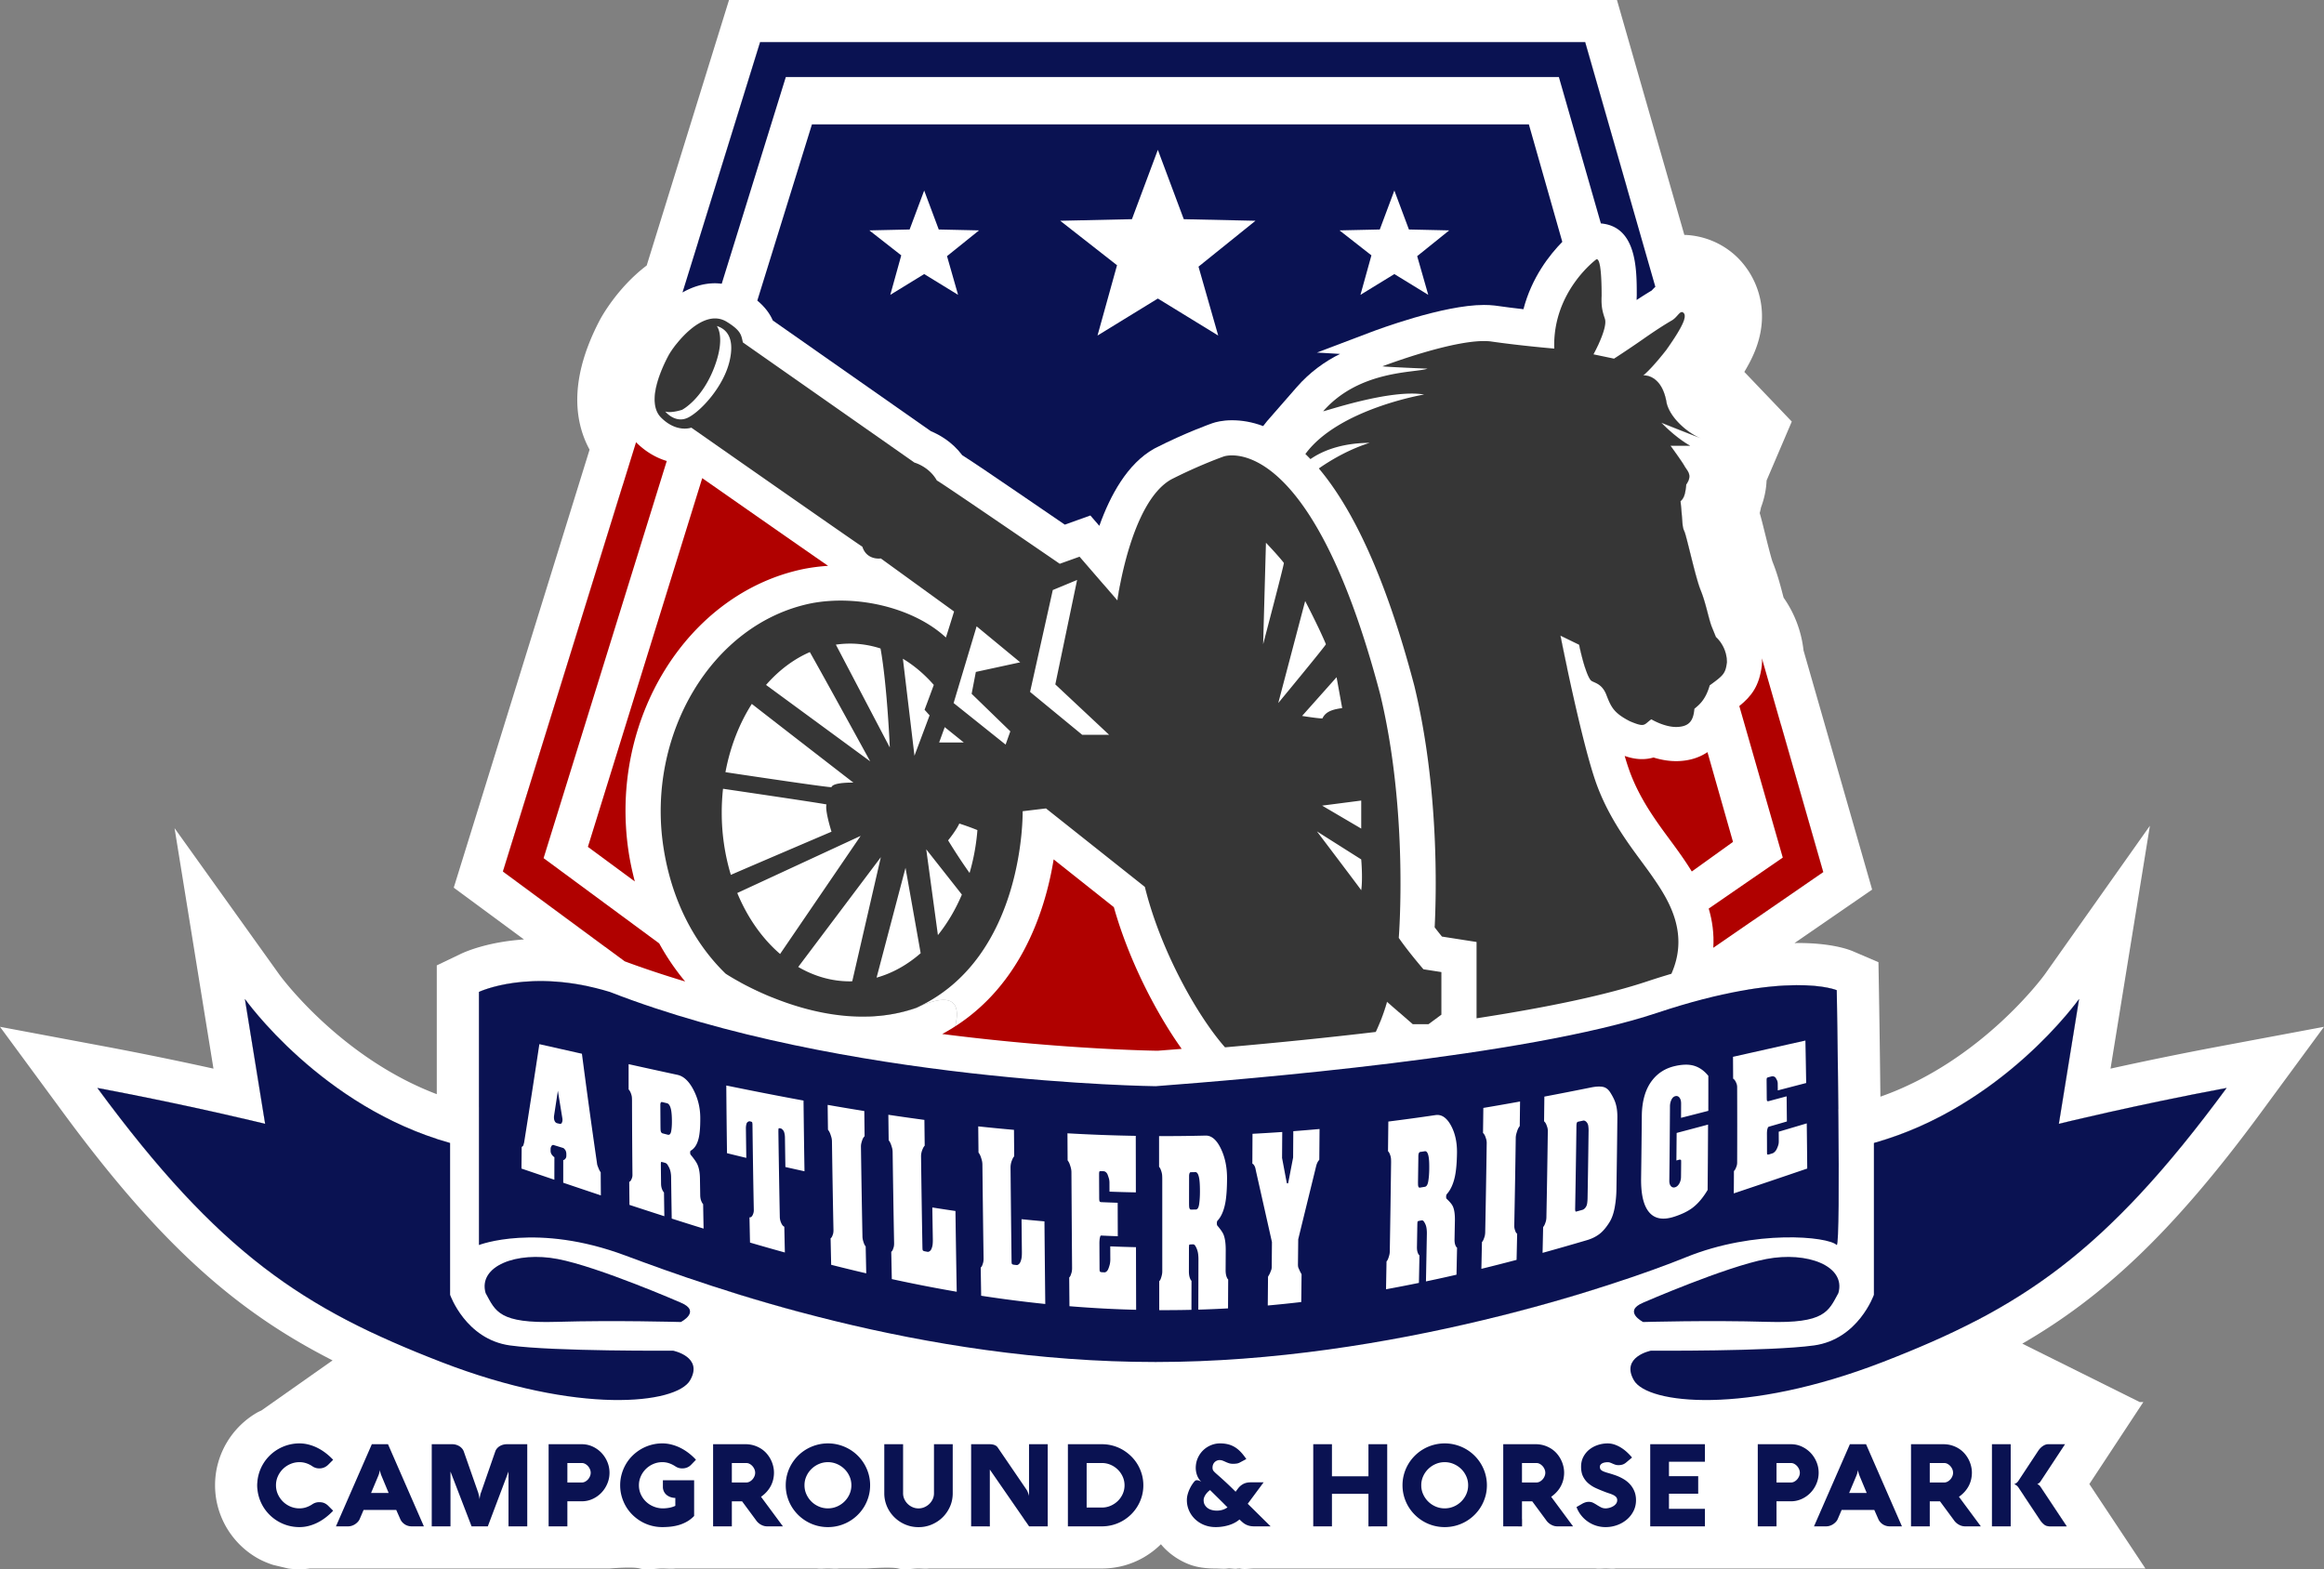
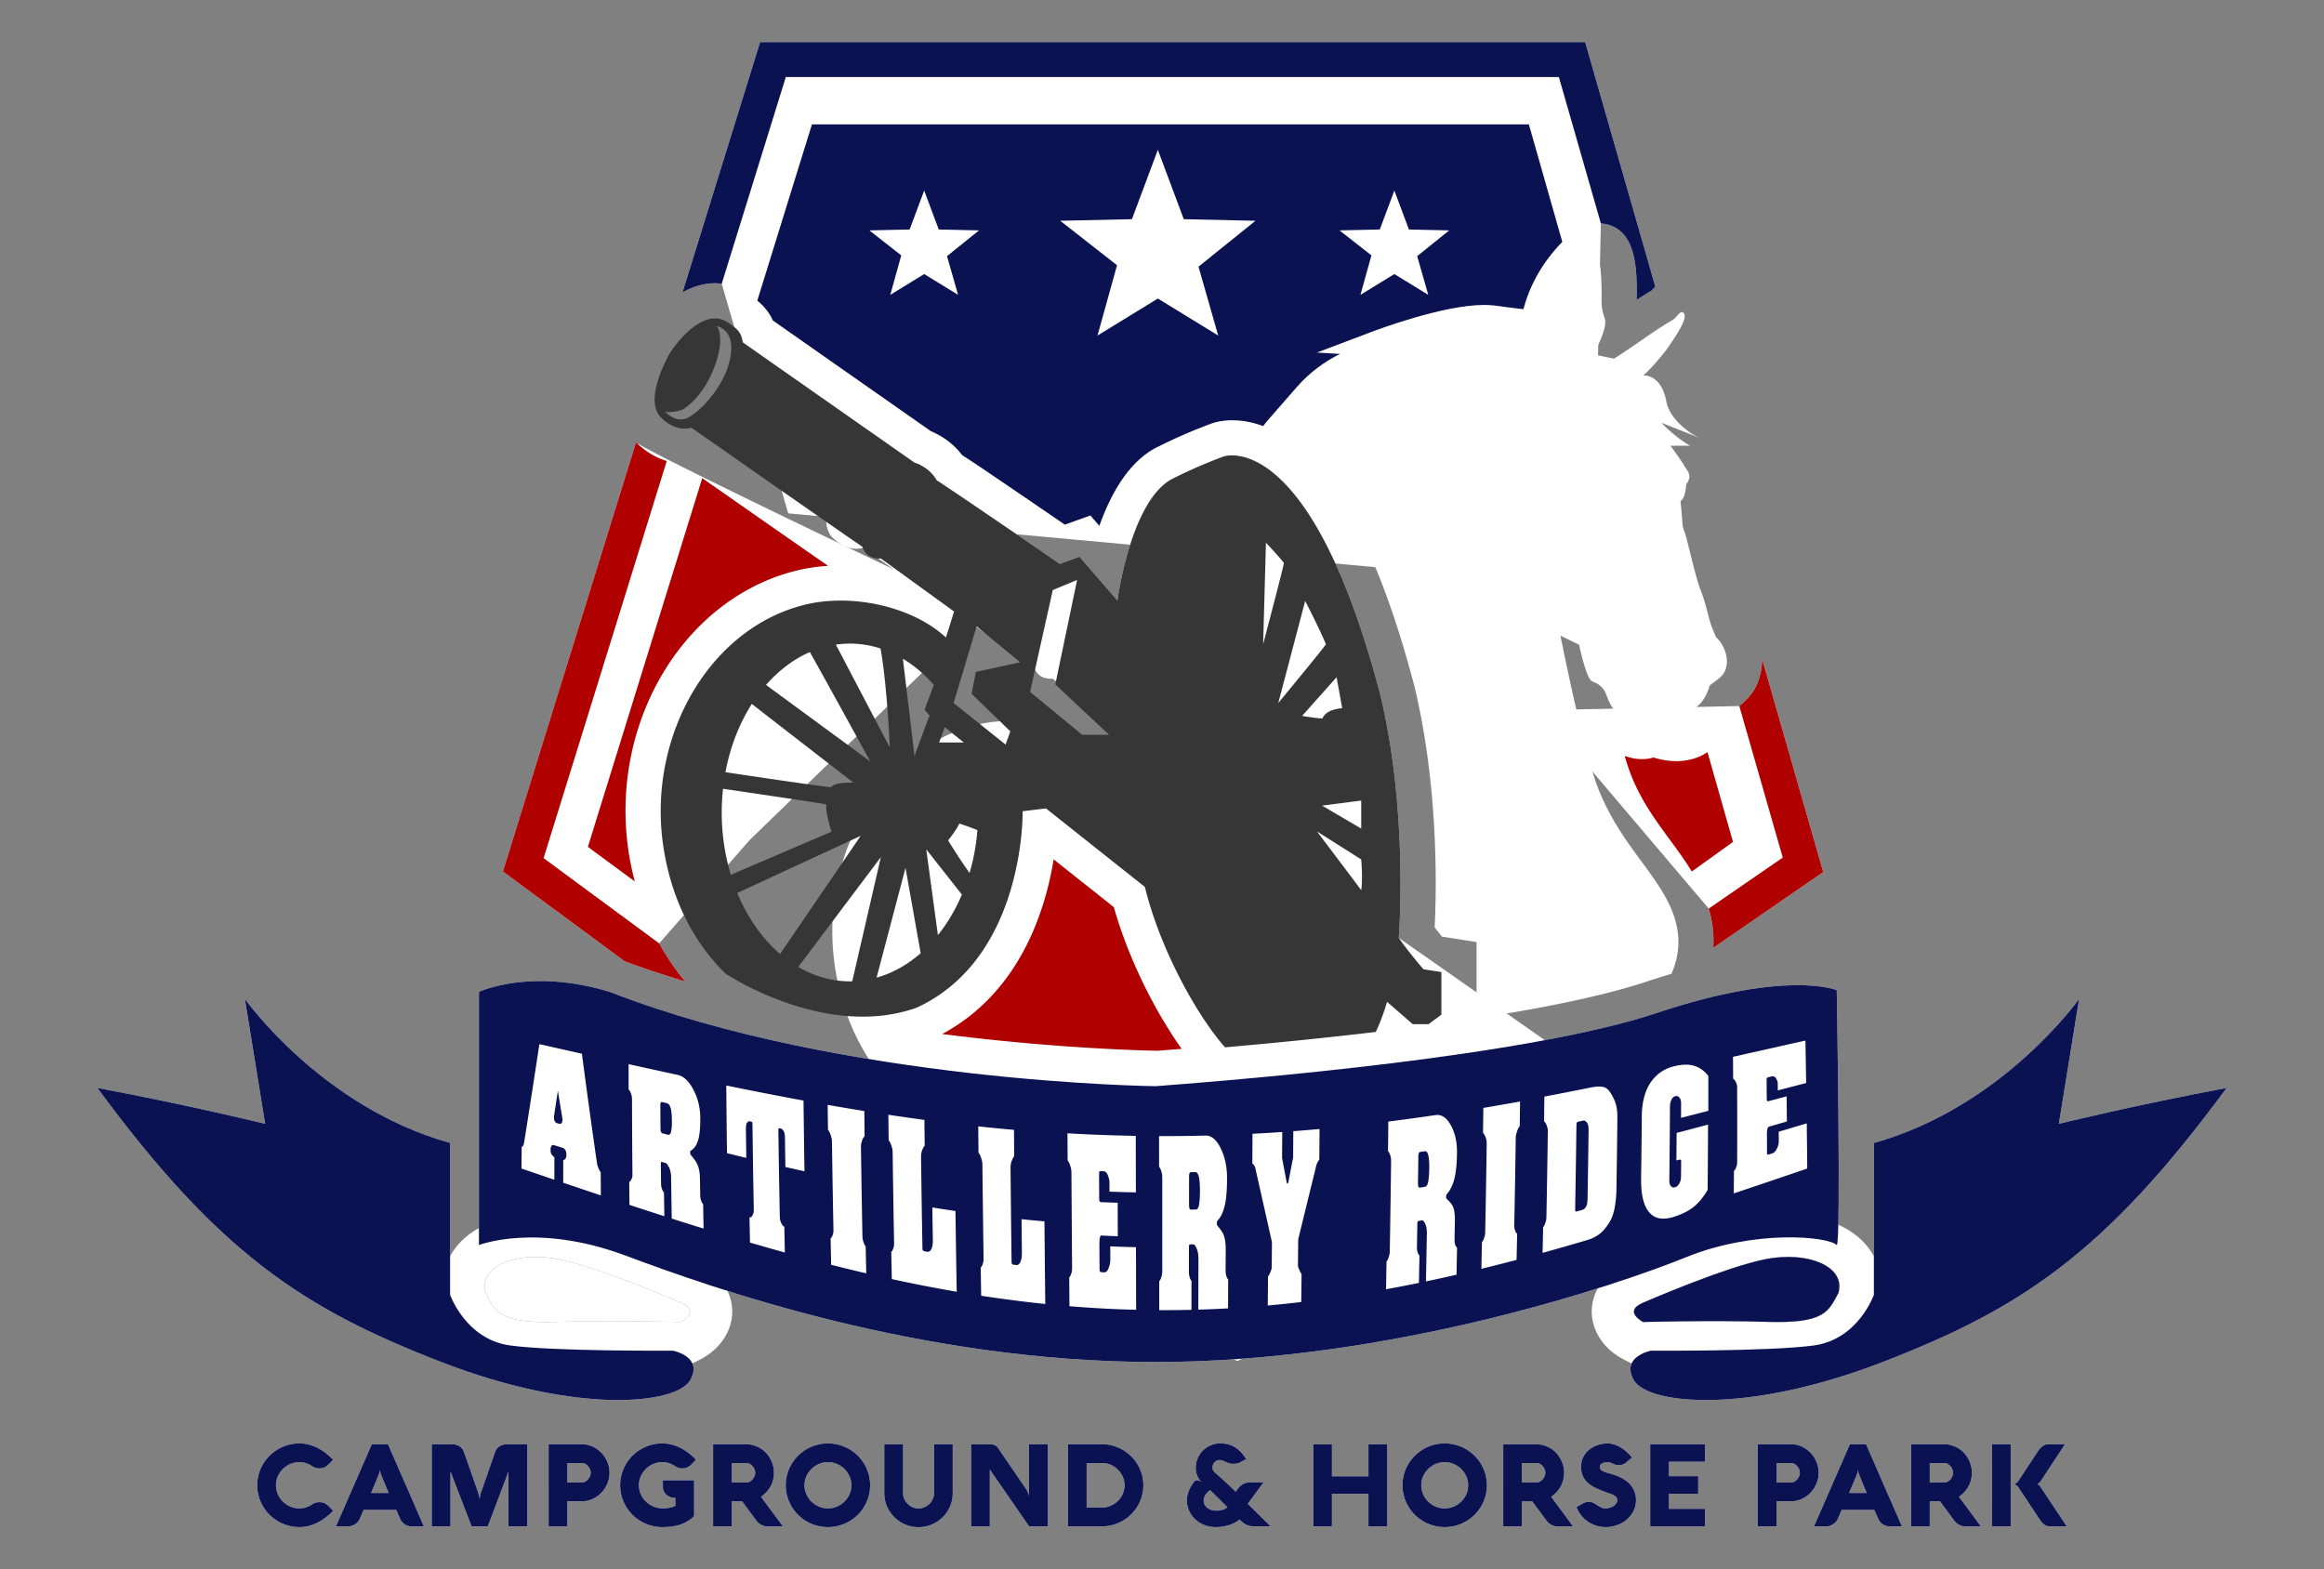
<svg xmlns="http://www.w3.org/2000/svg" width="400" height="270.149">
  <rect width="100%" height="100%" fill="#808080" stroke="none" />
  <path fill="#FFF" d="M129.008 144.621l40.529-39.319c-1.905-.572-58.487-27.6-60.036-29.149l-.027-.03-22.914 73.896 20.97 15.463c3.39 1.26 6.873 2.407 10.396 3.468a41.169 41.169 0 0 1-4.467-6.559l15.549-17.77zM272.836 7.259h-142.01l-13.36 43.086c1.686-.949 3.569-1.581 5.604-1.581.385 0 .768.033 1.151.078l11.441 39.522 138.524 12.703 1.35-62.604c6.157.528 6.177 7.86 6.177 12.319l-.006.267a8.519 8.519 0 0 0-.014.595 64.401 64.401 0 0 1 2.599-1.639c.146-.163.357-.389.622-.634L272.836 7.259zm30.398 107.369c-.45 3.483-1.772 5.209-3.87 6.907l-34.251.704 28.987 34.159c.607 2.048.942 4.309.787 6.751l18.923-13.033-10.555-36.799c.008.18.028.35.028.536l-.049.775z" />
  <g fill="#FFF">
    <path d="M316.137 214.318c.765 0 0-43.87 0-43.87s-8.399-3.606-30.932 3.906c-22.527 7.512-70.645 11.418-86.301 12.62 0 0-53.842-.6-93.938-16.227-13.748-4.208-22.531 0-22.531 0v43.57s9.928-3.905 25.205 1.804c15.274 5.711 50.787 18.331 91.264 18.331 40.479 0 79.428-13.223 91.266-18.029 11.838-4.808 24.44-3.608 25.967-2.105z" />
    <path d="M95.802 227.542c9.929-.301 21.383.025 21.383.025s3.57-1.829 0-3.331c0 0-14.128-6.16-21.192-7.512-7.065-1.354-13.748 1.2-12.412 5.859 1.719 3.155 2.293 5.258 12.221 4.959z" />
    <path d="M92.244 216.362c1.208 0 2.472.117 3.749.362 7.064 1.352 21.192 7.512 21.192 7.512 3.57 1.502 0 3.331 0 3.331s-5.372-.152-11.948-.152c-3.026 0-6.307.032-9.435.127-.631.019-1.224.028-1.783.028-8.222 0-8.828-2.032-10.438-4.986-1.095-3.818 3.193-6.222 8.663-6.222m0-7.259c-6.065 0-11.126 2.099-13.883 5.758-2.092 2.777-2.733 6.321-1.757 9.725l.221.768.382.702.234.435c2.826 5.281 6.445 8.339 16.579 8.339.627 0 1.292-.011 2.002-.032 2.714-.081 5.814-.123 9.215-.123 6.386 0 11.689.148 11.742.15l1.859.052 1.656-.848c3.542-1.813 5.661-5.098 5.531-8.567-.062-1.639-.768-5.679-5.975-7.895-1.686-.734-15.111-6.521-22.693-7.973a27.3 27.3 0 0 0-5.113-.491z" />
    <path d="M115.85 232.499s-20.43.151-28.068-.9c-7.637-1.052-10.311-8.714-10.311-8.714v-26.144c-22.148-6.16-35.321-24.792-35.321-24.792l3.483 21.5s-12.838-3.169-28.877-6.174c21.003 28.546 35.514 38.012 59.189 47.178 23.675 9.164 40.477 7.212 42.827 3.154 2.351-4.057-2.922-5.108-2.922-5.108zm188.157-15.775c-7.063 1.352-21.193 7.512-21.193 7.512-3.571 1.502 0 3.331 0 3.331s11.456-.326 21.384-.025c9.928.3 10.503-1.804 12.221-4.958 1.336-4.66-5.348-7.214-12.412-5.86z" />
    <path d="M307.755 216.362c5.47 0 9.758 2.404 8.663 6.222-1.608 2.954-2.214 4.986-10.438 4.986-.557 0-1.151-.01-1.782-.028a317.032 317.032 0 0 0-9.436-.127c-6.574 0-11.948.152-11.948.152s-3.571-1.829 0-3.331c0 0 14.13-6.16 21.193-7.512a19.968 19.968 0 0 1 3.748-.362m0-7.259c-1.692 0-3.412.166-5.115.491-7.579 1.45-21.005 7.237-22.691 7.972-5.207 2.216-5.914 6.256-5.976 7.895-.13 3.472 1.99 6.754 5.533 8.568l1.655.847 1.859-.052c.052-.002 5.356-.15 11.741-.15 3.401 0 6.502.042 9.216.123.709.021 1.376.032 2.002.032 10.135 0 13.754-3.058 16.58-8.339l.234-.435.381-.702.221-.768c.977-3.403.336-6.947-1.758-9.724-2.756-3.659-7.817-5.758-13.882-5.758z" />
    <path d="M354.366 193.449l3.483-21.5s-13.173 18.632-35.322 24.792v26.144s-2.672 7.662-10.311 8.714c-7.638 1.052-28.066.9-28.066.9s-5.273 1.052-2.923 5.108c2.35 4.058 19.151 6.01 42.828-3.154 23.674-9.166 38.186-18.632 59.188-47.178-16.038 3.005-28.877 6.174-28.877 6.174z" />
  </g>
  <g fill="#FFF">
    <path d="M295.341 109.662l-.738-1.814c-.578-1.563-.991-4.035-1.896-6.258-.905-2.221-2.388-9.223-2.801-10.128-.411-.905-.247-1.233-.658-5.185.658-.578.824-1.32.988-2.882 1.152-1.648.163-2.306-.33-3.212-.411-.741-2.388-3.459-2.388-3.459h3.379s-2.228-1.152-4.942-3.95c0 0 6.83 2.715 6.752 2.635-1.565-.495-5.108-3.049-5.847-6.011-.825-5.106-4.034-4.775-4.034-4.775s1.236-.907 3.951-4.364c3.211-4.53 3.542-5.93 2.965-6.422-.574-.495-.988.742-1.977 1.316-.988.577-2.469 1.483-4.939 3.213a185.918 185.918 0 0 1-5.022 3.375L274.265 61s2.472-4.446 1.974-6.094c-.411-1.234-.657-2.058-.574-3.951 0-1.317 0-6.636-.908-6.307 0 0-7.57 5.54-7.243 15.363 0 0-5.847-.494-10.955-1.235-5.681-.658-18.606 4.282-18.606 4.282-.083.084 7.74.41 7.74.41-1.977.745-11.693.166-17.948 7.33.16.083 11.523-3.871 17.371-2.882 0 0-14.75 2.472-20.438 10.242.291.28.582.571.875.877 1.984-1.373 5.22-2.761 10.176-2.803-3.188 1.023-6.159 2.618-8.736 4.411 5.603 6.642 11.365 18.132 16.431 37.392l.031.125c4.191 17.428 3.788 35.237 3.475 41.476.425.554.858 1.1 1.256 1.588l5.953.93v13.138c12.634-1.942 22.523-4.073 29.347-6.35 1.43-.475 2.824-.909 4.198-1.318l.167-.406c2.882-7-.904-12.681-3.539-16.469-2.639-3.787-6.917-8.729-9.47-15.642-2.552-6.919-6.261-25.691-6.261-25.691l3.215 1.566s.987 4.856 1.977 6.09c.408.495 1.894.411 2.715 2.551.825 2.143 1.318 3.128 4.037 4.532 2.715 1.151 2.387.574 3.703-.331 0 0 2.308 1.401 4.444 1.317 2.144-.082 2.802-1.154 2.966-3.127.66-.578 1.893-1.403 2.637-4.037 2.388-1.73 2.719-2.057 2.963-3.952-.004-2.802-1.897-4.363-1.897-4.363z" />
-     <path d="M240.751 161.443s1.739-21.418-3.183-41.87c-12.156-46.215-26.915-41.006-26.915-41.006s-4.146 1.45-9.067 3.958c-7.044 3.954-9.262 20.838-9.262 20.838l-6.516-7.536-3.405 1.222s-21.049-14.428-21.148-14.332c-1.349-2.414-3.858-3.087-3.858-3.087l-29.532-20.684c-.288-1.255-.288-2.025-2.801-3.568-4.146-2.511-9.065 4.05-10.033 5.883-.965 1.834-3.954 7.914-1.254 10.614 2.702 2.7 5.21 1.737 5.21 1.737s29.436 20.586 29.436 20.489c.774 2.413 3.184 2.027 3.184 2.027l12.605 9.131s-1.411 4.565-1.411 4.471c-5.405-5.018-15.05-7.428-23.155-5.885-17.174 3.474-28.367 22.675-25.473 41.872 1.378 9.183 5.317 16.636 10.714 21.88 0 0 17.101 11.451 32.863 5.867 18.743-8.6-6.361 26.808-6.361 26.808l32.061 13.308 29.035-12.703c2.654 10.806-6.479-26.091-1.641-20.595 9.36-.82 18.028-1.706 25.949-2.651 1.309-2.774 1.935-5.189 1.935-5.189l4.437 3.861h2.704l2.218-1.64v-7.332l-3.086-.483s-2.511-2.894-4.25-5.405z" />
+     <path d="M240.751 161.443s1.739-21.418-3.183-41.87c-12.156-46.215-26.915-41.006-26.915-41.006s-4.146 1.45-9.067 3.958c-7.044 3.954-9.262 20.838-9.262 20.838l-6.516-7.536-3.405 1.222s-21.049-14.428-21.148-14.332c-1.349-2.414-3.858-3.087-3.858-3.087c-.288-1.255-.288-2.025-2.801-3.568-4.146-2.511-9.065 4.05-10.033 5.883-.965 1.834-3.954 7.914-1.254 10.614 2.702 2.7 5.21 1.737 5.21 1.737s29.436 20.586 29.436 20.489c.774 2.413 3.184 2.027 3.184 2.027l12.605 9.131s-1.411 4.565-1.411 4.471c-5.405-5.018-15.05-7.428-23.155-5.885-17.174 3.474-28.367 22.675-25.473 41.872 1.378 9.183 5.317 16.636 10.714 21.88 0 0 17.101 11.451 32.863 5.867 18.743-8.6-6.361 26.808-6.361 26.808l32.061 13.308 29.035-12.703c2.654 10.806-6.479-26.091-1.641-20.595 9.36-.82 18.028-1.706 25.949-2.651 1.309-2.774 1.935-5.189 1.935-5.189l4.437 3.861h2.704l2.218-1.64v-7.332l-3.086-.483s-2.511-2.894-4.25-5.405z" />
  </g>
  <g fill="#FFF">
    <path d="M47.501 255.665c0 .546.108 1.062.325 1.546.219.481.511.904.879 1.267a4.13 4.13 0 0 0 1.283.853 3.898 3.898 0 0 0 1.549.312c.421 0 .818-.064 1.189-.194a4.42 4.42 0 0 0 1.041-.518 2.063 2.063 0 0 1 1.184-.354c.342 0 .635.055.879.163.243.106.467.265.671.468l.839.839c-.409.436-.841.825-1.298 1.175s-.931.645-1.42.889c-.491.243-.995.43-1.515.562a6.35 6.35 0 0 1-1.569.195 7.225 7.225 0 0 1-3.661-.981 7.288 7.288 0 0 1-2.605-2.58 7.273 7.273 0 0 1-.735-1.723c-.174-.614-.261-1.255-.261-1.919s.087-1.304.261-1.918a7.204 7.204 0 0 1 1.87-3.179c.44-.438.931-.812 1.47-1.125a7.445 7.445 0 0 1 1.737-.725 7.186 7.186 0 0 1 1.924-.258c.526 0 1.049.066 1.569.198.52.133 1.024.319 1.515.562.489.243.963.539 1.42.889.457.347.89.739 1.298 1.174l-.839.839a2.286 2.286 0 0 1-.68.468 2.095 2.095 0 0 1-.87.173c-.434 0-.828-.12-1.184-.364a4.244 4.244 0 0 0-1.05-.524 3.728 3.728 0 0 0-1.179-.187c-.547 0-1.062.106-1.549.316a4.118 4.118 0 0 0-2.162 2.116 3.718 3.718 0 0 0-.326 1.545zm16.498-7.065h2.782l6.177 14.14h-2.082c-.218 0-.427-.028-.627-.085a2.05 2.05 0 0 1-.557-.246c-.171-.108-.326-.241-.464-.395s-.249-.331-.335-.529l-.691-1.566h-5.624l-.671 1.566c-.078.18-.189.343-.331.494-.141.15-.3.285-.477.399a2.3 2.3 0 0 1-.573.267 2.07 2.07 0 0 1-.612.095h-2.091l6.176-14.14zm-.129 8.388h3.02l-1.233-2.961a3.403 3.403 0 0 1-.218-.701 1.771 1.771 0 0 1-.049-.296 3.524 3.524 0 0 1-.059.306 3.163 3.163 0 0 1-.084.316 5.54 5.54 0 0 1-.132.375l-1.245 2.961zm26.879 5.752h-3.227v-9.434l-3.562 9.434h-2.793l-3.631-9.434v9.434H74.31V248.6h3.533c.223 0 .44.03.651.094.21.062.403.146.578.256.174.108.326.24.458.395.131.155.23.323.296.508l2.477 7.074c.032.106.064.225.093.357l.084.373c.026.14.049.283.068.435.007-.144.024-.285.05-.423.02-.118.045-.245.074-.38.03-.135.067-.256.114-.362l2.457-7.074c.065-.196.167-.373.305-.531.138-.159.296-.291.474-.396.177-.105.372-.187.583-.243.21-.054.42-.082.631-.082h3.514v14.139zm6.906 0h-3.228V248.6h5.704a4.42 4.42 0 0 1 1.859.398 4.978 4.978 0 0 1 1.52 1.075 5.15 5.15 0 0 1 1.022 1.569c.25.596.375 1.22.375 1.869 0 .652-.125 1.276-.375 1.871a5.107 5.107 0 0 1-1.022 1.569c-.431.449-.937.809-1.52 1.075s-1.203.399-1.859.399h-2.477v4.315zm2.486-7.55c.197 0 .389-.05.573-.146.183-.1.346-.227.488-.385.142-.159.255-.339.34-.539a1.54 1.54 0 0 0 .129-.607c0-.203-.044-.404-.129-.604-.085-.201-.199-.381-.34-.539s-.305-.286-.488-.386a1.197 1.197 0 0 0-.573-.146h-2.486v3.354h2.486zm19.33-.383v6.146a5.47 5.47 0 0 1-1.208.953c-.432.245-.88.441-1.347.583-.468.14-.946.239-1.437.296-.489.054-.984.082-1.484.082a7.227 7.227 0 0 1-3.657-.981 7.447 7.447 0 0 1-1.47-1.125 7.037 7.037 0 0 1-1.134-1.455 7.343 7.343 0 0 1-.73-1.723c-.175-.614-.262-1.255-.262-1.919s.087-1.304.262-1.918a7.273 7.273 0 0 1 .73-1.723c.312-.534.69-1.019 1.134-1.456s.935-.812 1.47-1.125a7.355 7.355 0 0 1 1.732-.725 7.188 7.188 0 0 1 1.925-.258 6.34 6.34 0 0 1 1.568.198c.52.133 1.025.316 1.516.558a8.54 8.54 0 0 1 1.42.884c.457.348.886.739 1.288 1.172l-.819.851c-.409.428-.924.641-1.549.641-.44 0-.839-.12-1.194-.364a4.683 4.683 0 0 0-1.05-.518 3.555 3.555 0 0 0-1.179-.193c-.547 0-1.063.106-1.55.316a4.118 4.118 0 0 0-2.15 2.116 3.718 3.718 0 0 0-.326 1.545c0 .572.113 1.102.34 1.588a4.056 4.056 0 0 0 2.22 2.087 4.14 4.14 0 0 0 1.564.303c.375 0 .75-.038 1.125-.109a4.219 4.219 0 0 0 1.016-.326v-1.36a2.641 2.641 0 0 1-.868-.159 2.15 2.15 0 0 1-.676-.398 1.77 1.77 0 0 1-.596-1.348v-1.134h5.376zm6.492 7.933h-3.227V248.6h5.546a4.94 4.94 0 0 1 2.698.765c.365.232.688.509.966.827a5.102 5.102 0 0 1 1.125 2.158c.096.387.143.772.143 1.155 0 .373-.041.746-.123 1.117-.083.374-.212.737-.39 1.092s-.408.694-.691 1.021a5.582 5.582 0 0 1-1.025.912l3.769 5.093h-2.753c-.059 0-.16-.01-.3-.028a2.186 2.186 0 0 1-.479-.14 2.479 2.479 0 0 1-1.124-.929l-2.368-3.206h-1.766v4.303zm2.487-7.55c.197 0 .388-.05.572-.146.185-.1.348-.227.488-.385.142-.159.255-.339.341-.539.085-.201.127-.401.127-.607a1.53 1.53 0 0 0-.127-.604 1.965 1.965 0 0 0-.341-.539 1.802 1.802 0 0 0-.488-.386 1.19 1.19 0 0 0-.572-.146h-2.487v3.354h2.487zm6.789.475c0-.664.087-1.304.261-1.918a7.204 7.204 0 0 1 1.871-3.179c.44-.438.931-.812 1.47-1.125a7.428 7.428 0 0 1 1.737-.725 7.18 7.18 0 0 1 1.924-.258c.664 0 1.306.087 1.923.258a7.445 7.445 0 0 1 1.737.725 7.221 7.221 0 0 1 2.605 2.581 7.17 7.17 0 0 1 .735 1.723c.173.614.261 1.254.261 1.918s-.087 1.305-.261 1.919a7.309 7.309 0 0 1-.735 1.723 7.26 7.26 0 0 1-4.342 3.306 7.217 7.217 0 0 1-1.923.255 7.202 7.202 0 0 1-3.661-.981 7.293 7.293 0 0 1-2.606-2.58 7.315 7.315 0 0 1-.735-1.723 7.055 7.055 0 0 1-.261-1.919zm3.227 0c0 .546.107 1.062.326 1.546.216.481.509.904.878 1.267.368.361.795.645 1.282.853a3.899 3.899 0 0 0 1.55.312c.539 0 1.054-.104 1.544-.312a4.107 4.107 0 0 0 2.166-2.12c.216-.484.325-1 .325-1.546s-.108-1.061-.325-1.545a4.09 4.09 0 0 0-.879-1.262 4.216 4.216 0 0 0-1.287-.854 3.888 3.888 0 0 0-1.544-.316c-.547 0-1.063.106-1.55.316a4.187 4.187 0 0 0-1.282.854 4.048 4.048 0 0 0-.878 1.262 3.702 3.702 0 0 0-.326 1.545zm16.97 1.379c0 .357.072.692.218 1.007.144.316.338.593.581.829.244.236.524.426.844.562.319.14.657.208 1.011.208.355 0 .692-.068 1.011-.208a2.84 2.84 0 0 0 .85-.562c.246-.236.442-.513.587-.829a2.37 2.37 0 0 0 .216-1.007V248.6h3.227v8.444c0 .811-.153 1.569-.463 2.275-.31.707-.73 1.323-1.263 1.851s-1.157.942-1.87 1.248a5.741 5.741 0 0 1-2.294.458 5.875 5.875 0 0 1-1.559-.205 5.94 5.94 0 0 1-2.596-1.501 5.813 5.813 0 0 1-1.524-2.572 5.62 5.62 0 0 1-.211-1.555V248.6h3.236v8.444zm24.895 5.696h-3.207l-6.759-9.778v9.778h-3.217V248.6h3.177c.316 0 .595.045.839.137.243.092.431.233.562.425l4.943 7.243c.073.104.135.22.188.345s.099.241.138.35c.039.111.07.203.089.283a.84.84 0 0 1 .029.146V248.6h3.217v14.14zm3.472 0V248.6h5.852a7.066 7.066 0 0 1 3.591.966c.526.31 1.008.681 1.445 1.11a6.97 6.97 0 0 1 1.12 1.43c.31.524.549 1.087.721 1.689.17.601.256 1.227.256 1.879s-.086 1.278-.256 1.881a7.095 7.095 0 0 1-1.841 3.118c-.438.43-.919.798-1.445 1.105a7.148 7.148 0 0 1-3.591.962h-5.852zm5.852-3.238c.52 0 1.015-.1 1.485-.3.47-.201.885-.476 1.243-.82.358-.345.643-.752.853-1.217.21-.468.316-.964.316-1.491s-.106-1.023-.316-1.491a4.001 4.001 0 0 0-2.096-2.046 3.737 3.737 0 0 0-1.485-.301h-2.625v7.666h2.625zm22.832-2.909l.177.187.395-.524c.257-.348.564-.616.923-.808s.788-.286 1.289-.286h2.219l-2.732 3.69 3.937 3.888h-2.792c-.316 0-.593-.028-.829-.085a2.756 2.756 0 0 1-1.125-.546 7.083 7.083 0 0 1-.424-.376l-.188-.178c-.276.236-.58.44-.912.607a5.788 5.788 0 0 1-1.031.404 7.708 7.708 0 0 1-2.161.3c-.704 0-1.356-.12-1.959-.358a4.907 4.907 0 0 1-1.568-.993 4.609 4.609 0 0 1-1.046-1.479 4.428 4.428 0 0 1-.379-1.827c0-.335.048-.676.147-1.021.098-.345.222-.669.37-.967.147-.3.304-.566.469-.806.164-.236.312-.413.444-.531a.517.517 0 0 1 .245-.09c.086-.005.196.01.331.045.135.038.298.113.488.231a2.728 2.728 0 0 1-.488-.601 3.096 3.096 0 0 1-.295-.651 3.808 3.808 0 0 1-.184-1.106c0-.624.115-1.195.346-1.716.229-.52.537-.966.922-1.342.386-.376.831-.669 1.338-.879s1.032-.316 1.578-.316c.441 0 .86.042 1.259.13.397.085.78.229 1.149.433.368.205.726.481 1.07.829.345.35.692.784 1.041 1.302l-1.145.612a1.634 1.634 0 0 1-.588.173 5.15 5.15 0 0 1-.526.035c-.276 0-.518-.033-.721-.1a4.653 4.653 0 0 1-.567-.222 10.832 10.832 0 0 0-.514-.223 1.533 1.533 0 0 0-.557-.097c-.119 0-.247.023-.386.073-.138.05-.268.128-.39.231a1.25 1.25 0 0 0-.301.409 1.42 1.42 0 0 0-.118.607c0 .132.017.243.05.335a.892.892 0 0 0 .197.301c.098.11.232.24.403.392.172.151.398.353.682.601a61.457 61.457 0 0 1 2.457 2.313zm-2.043 2.042l-2.171-2.141a2.933 2.933 0 0 0-.395.335c-.132.13-.25.271-.355.423s-.19.31-.256.476c-.066.163-.1.328-.1.493 0 .321.066.596.197.822.133.228.303.414.514.562.211.149.453.258.726.326.273.068.555.104.844.104.315 0 .624-.043.928-.13.302-.086.601-.229.897-.433l-.829-.837zm28.319 4.105h-3.228v-5.596h-6.284v5.596h-3.218V248.6h3.218v5.526h6.284V248.6h3.228v14.14zm2.633-7.075c0-.664.087-1.304.262-1.918a7.204 7.204 0 0 1 1.869-3.179 7.249 7.249 0 0 1 3.208-1.85 7.186 7.186 0 0 1 1.924-.258c.663 0 1.305.087 1.923.258a7.255 7.255 0 0 1 4.342 3.306 7.13 7.13 0 0 1 .997 3.641c0 .664-.087 1.305-.262 1.919a7.219 7.219 0 0 1-3.34 4.303 7.223 7.223 0 0 1-3.66.981 7.226 7.226 0 0 1-3.662-.981 7.276 7.276 0 0 1-2.604-2.58 7.233 7.233 0 0 1-.735-1.723 6.979 6.979 0 0 1-.262-1.919zm3.227 0c0 .546.108 1.062.326 1.546.217.481.509.904.878 1.267.368.361.796.645 1.282.853a3.906 3.906 0 0 0 1.55.312c.539 0 1.054-.104 1.544-.312a4.096 4.096 0 0 0 2.165-2.12c.218-.484.325-1 .325-1.546s-.107-1.061-.325-1.545a4.088 4.088 0 0 0-.878-1.262 4.204 4.204 0 0 0-1.287-.854 3.881 3.881 0 0 0-1.544-.316c-.546 0-1.062.106-1.55.316a4.21 4.21 0 0 0-1.282.854 4.064 4.064 0 0 0-.878 1.262 3.718 3.718 0 0 0-.326 1.545zm17.337 7.075h-3.227V248.6h5.546a4.924 4.924 0 0 1 2.698.765c.366.232.688.509.967.827a5.152 5.152 0 0 1 1.125 2.158c.096.387.145.772.145 1.155 0 .373-.043.746-.124 1.117a4.74 4.74 0 0 1-1.081 2.113 5.615 5.615 0 0 1-1.025.912l3.769 5.093H268c-.059 0-.159-.01-.301-.028a2.186 2.186 0 0 1-.479-.14 2.601 2.601 0 0 1-.562-.326 2.443 2.443 0 0 1-.563-.603l-2.368-3.206h-1.766v4.303zm2.486-7.55c.196 0 .387-.05.571-.146a1.838 1.838 0 0 0 .829-.924c.086-.201.129-.401.129-.607 0-.203-.043-.404-.129-.604a1.936 1.936 0 0 0-.339-.539 1.874 1.874 0 0 0-.49-.386 1.192 1.192 0 0 0-.571-.146h-2.486v3.354h2.486zm12.264-3.492c-.171 0-.338.014-.498.045a1.503 1.503 0 0 0-.429.142.893.893 0 0 0-.301.248.568.568 0 0 0-.113.354c0 .21.052.376.157.494.106.118.265.222.479.31.214.09.479.179.8.267.319.09.691.205 1.12.35a7.776 7.776 0 0 1 1.494.679c.45.264.835.578 1.154.936.319.358.567.763.745 1.21.178.446.267.947.267 1.498 0 .685-.145 1.312-.435 1.881s-.675 1.059-1.159 1.465a5.369 5.369 0 0 1-1.673.952 5.754 5.754 0 0 1-1.963.34 5.318 5.318 0 0 1-3.093-.971 5.24 5.24 0 0 1-1.148-1.097 5.095 5.095 0 0 1-.771-1.385l1.026-.593c.165-.092.341-.165.528-.223.187-.057.376-.082.566-.082.283 0 .537.059.766.177a8.2 8.2 0 0 1 .665.386c.217.137.44.265.671.383.231.12.494.18.79.18.196 0 .413-.033.646-.095a2.56 2.56 0 0 0 .652-.272 1.67 1.67 0 0 0 .497-.437.977.977 0 0 0 .198-.609.773.773 0 0 0-.183-.532 1.57 1.57 0 0 0-.494-.359 5.18 5.18 0 0 0-.715-.281c-.27-.087-.553-.188-.85-.307a24.093 24.093 0 0 1-1.438-.601 5.431 5.431 0 0 1-1.273-.806 3.694 3.694 0 0 1-.912-1.165c-.234-.456-.352-1.022-.352-1.701 0-.638.13-1.205.391-1.701a3.96 3.96 0 0 1 1.03-1.26c.429-.34.916-.603 1.466-.784a5.396 5.396 0 0 1 1.691-.271c.421 0 .831.073 1.229.213.397.142.774.325 1.13.553.354.227.687.484.996.774.31.291.59.586.839.889l-.997.839c-.197.17-.402.291-.616.364s-.453.108-.716.108c-.211 0-.394-.026-.553-.078a5.328 5.328 0 0 1-.443-.172 5.881 5.881 0 0 0-.415-.173 1.164 1.164 0 0 0-.453-.082zm16.736 11.042h-9.414V248.6h9.414v3.02h-6.188v2.477h5.031v3.02h-5.031v2.604h6.188v3.019zm12.323 0h-3.227V248.6h5.703c.658 0 1.278.132 1.859.398a4.994 4.994 0 0 1 1.521 1.075 5.11 5.11 0 0 1 1.021 1.569c.25.596.375 1.22.375 1.869 0 .652-.125 1.276-.375 1.871a5.068 5.068 0 0 1-1.021 1.569 4.932 4.932 0 0 1-1.521 1.075 4.399 4.399 0 0 1-1.859.399h-2.477v4.315zm2.487-7.55c.197 0 .387-.05.571-.146.184-.1.348-.227.488-.385.142-.159.255-.339.34-.539.087-.201.13-.401.13-.607a1.5 1.5 0 0 0-.13-.604 1.916 1.916 0 0 0-.34-.539 1.817 1.817 0 0 0-.488-.386 1.19 1.19 0 0 0-.571-.146h-2.487v3.354h2.487zm10.142-6.59h2.782l6.177 14.14h-2.082a2.28 2.28 0 0 1-.626-.085 2.063 2.063 0 0 1-1.021-.641 1.847 1.847 0 0 1-.336-.529l-.69-1.566h-5.625l-.672 1.566a1.71 1.71 0 0 1-.33.494c-.141.15-.301.285-.478.399a2.268 2.268 0 0 1-.573.267 2.055 2.055 0 0 1-.612.095h-2.091l6.177-14.14zm-.128 8.388h3.02l-1.233-2.961a3.924 3.924 0 0 1-.216-.701 1.593 1.593 0 0 1-.05-.296 4.822 4.822 0 0 1-.143.622c-.037.118-.08.243-.135.375l-1.243 2.961zm13.874 5.752h-3.226V248.6h5.545c.533 0 1.024.068 1.475.207.451.138.857.324 1.224.558.365.232.687.509.967.827a5.155 5.155 0 0 1 1.125 2.158c.096.387.144.772.144 1.155 0 .373-.042.746-.124 1.117a4.783 4.783 0 0 1-.389 1.092 4.985 4.985 0 0 1-.692 1.021 5.582 5.582 0 0 1-1.025.912l3.769 5.093h-2.754c-.058 0-.158-.01-.3-.028a2.17 2.17 0 0 1-.479-.14 2.601 2.601 0 0 1-.562-.326 2.48 2.48 0 0 1-.563-.603l-2.367-3.206h-1.767v4.303zm2.487-7.55c.197 0 .386-.05.57-.146.185-.1.348-.227.49-.385a2.02 2.02 0 0 0 .341-.539 1.53 1.53 0 0 0 0-1.211 1.989 1.989 0 0 0-.341-.539 1.842 1.842 0 0 0-.49-.386 1.185 1.185 0 0 0-.57-.146h-2.487v3.354h2.487zm11.444 7.55h-3.227V248.6h3.227v14.14zm1.362-7.886l3.404-5.16a2.97 2.97 0 0 1 .73-.754c.145-.102.298-.185.459-.246a1.35 1.35 0 0 1 .497-.094h2.901l-4.243 6.443a1.05 1.05 0 0 1-.32.305 1.285 1.285 0 0 1-.221.118c.007 0 .03.012.074.031.041.019.09.047.142.085.055.035.108.08.168.137.061.055.112.116.157.182l4.54 6.839h-2.901c-.389 0-.714-.102-.977-.301a3.23 3.23 0 0 1-.73-.814l-3.681-5.537a1.53 1.53 0 0 0-.478-.473 2.238 2.238 0 0 0-.191-.104.332.332 0 0 1-.089-.045c.006 0 .036-.01.089-.028a1.414 1.414 0 0 0 .67-.584z" />
-     <path d="M381.907 180.139a606.682 606.682 0 0 0-18.648 3.809l1.757-10.838 5.018-30.967-18.102 25.602c-.217.302-10.916 14.931-28.284 21.031-.101-9.598-.25-18.357-.253-18.454l-.081-4.693-4.314-1.851c-1.019-.438-3.991-1.455-9.583-1.455-.181 0-.373.015-.557.017l9.067-6.245 4.3-2.961-1.439-5.019-10.369-36.152a19.527 19.527 0 0 0-3.43-9.086c-.065-.24-.14-.523-.201-.759-.375-1.43-.884-3.378-1.712-5.436-.295-.86-.937-3.442-1.284-4.841-.376-1.512-.65-2.614-.916-3.524.089-.341.163-.672.228-.988.569-1.51.888-3.063.957-4.623l.884-2.064 3.452-8.076-6.068-6.352-2.099-2.195c.727-1.216 1.283-2.299 1.715-3.321 3.175-7.536.103-13.823-3.514-16.943a13.725 13.725 0 0 0-8.528-3.323L279.814 5.257 278.307 0h-152.83l-1.584 5.109L111.307 45.7c-5.086 3.849-7.865 9.006-8.047 9.35-1.437 2.729-2.487 5.388-3.13 7.916-1.635 6.436-.424 11.182 1.347 14.435l-21.85 70.467-1.529 4.93 4.154 3.063 7.934 5.851c-6.256.417-10.099 2.111-10.887 2.489l-4.122 1.976v22.169c-16.759-6.363-27.002-20.451-27.111-20.604l-18.022-25.188 4.941 30.557 1.756 10.838a610.822 610.822 0 0 0-18.647-3.809L0 176.749l10.909 14.827c17.028 23.146 30.153 34.355 46.332 42.593l-12.222 8.606c-.257.129-.526.24-.774.383a14.524 14.524 0 0 0-5.218 5.164 14.54 14.54 0 0 0-1.475 3.444c-.357 1.261-.537 2.57-.537 3.898s.18 2.639.536 3.894a14.556 14.556 0 0 0 1.47 3.44 14.701 14.701 0 0 0 2.273 2.917 14.553 14.553 0 0 0 2.945 2.253c.869.502 1.802.89 2.764 1.206l2.624.624c.632.084 1.269.128 1.91.128.606 0 1.21-.053 1.809-.133h51.571s3.992-.339 5.205 0c1.268.349 2.564 0 3.876 0 .757 0 1.526.085 2.285 0h24.31c.631.083 1.269 0 1.913 0 .646 0 1.289.084 1.922 0h4.734s4.332-.305 5.428 0c1.148.315 2.319 0 3.504 0 .614 0 1.217.082 1.813 0h29.752c1.285 0 2.561-.165 3.793-.5a14.518 14.518 0 0 0 3.432-1.433 14.653 14.653 0 0 0 2.902-2.214c.008-.009.015-.02.025-.029.285.337.582.663.905.968a12.12 12.12 0 0 0 3.859 2.46c1.483.587 3.042.75 4.659.75.684 0 1.376.093 2.056 0 .601-.081 1.196.152 1.779 0 .115.031.23-.026.348 0 .778.185 1.616 0 2.488 0h58.699c.58.081 1.165 0 1.757 0 .587 0 1.167.077 1.741 0h77.631l13.532.003-7.485-11.274-2.168-3.266 1.887-2.866 7.41-11.252h-.633l-20.203-10.051c13.848-8.008 25.895-19.148 41.026-39.714L400 176.749l-18.093 3.39zM44.274 255.665c0-.178.022-.351.035-.525l.016 1.279a7.23 7.23 0 0 1-.051-.754zm69.899-109.947c-2.895-19.197 8.299-38.398 25.473-41.872a27.091 27.091 0 0 1 5.055-.462c6.775 0 13.788 2.343 18.1 6.347v.001c.029 0 1.411-4.472 1.411-4.472l-9.314-6.747c8.018 3.805 14.04 6.608 14.64 6.789l-40.529 39.319-11.27 12.881c-1.677-3.514-2.915-7.448-3.566-11.784zm.857-84.457c.234-.443.704-1.166 1.333-1.966l2.86-1.61 5.227 18.058c-5.045-2.491-8.892-4.434-10.357-5.264l-1.403-1.404c-.129-2.894 1.637-6.478 2.34-7.814zm122.92 1.795s11.362-4.342 17.463-4.342c.405 0 .789.019 1.144.06 5.108.741 10.955 1.235 10.955 1.235-.327-9.823 7.243-15.363 7.243-15.363a.23.23 0 0 1 .079-.015c.249 0 .422.46.545 1.132l-.293 13.596c-.437.941-.822 1.638-.822 1.638l.783.164-.86 39.905-29.358-2.692c-3.387-8.924-7.171-15.961-11.423-21.286a29.143 29.143 0 0 1 2.321-.859 23.661 23.661 0 0 0-2.848.199l-.084-.106a41.744 41.744 0 0 0-2.694-2.939c6.573-4.053 15.013-5.47 15.013-5.47a12.926 12.926 0 0 0-2.135-.159c-6.033 0-14.886 3.042-15.229 3.042l-.008-.001c6.255-7.165 15.972-6.585 17.948-7.33 0 .001-7.823-.325-7.74-.409zM162.384 172.12c-1.088 0-2.604.415-4.634 1.346-2.672.946-5.379 1.381-8.037 1.487a276.963 276.963 0 0 1-17.13-3.407 54.73 54.73 0 0 1-4.987-2.36l-4.107-4.898a32.402 32.402 0 0 1-.972-1.223l11.758-13.439 40.316-39.112 8.873-8.608-8.953-2.688 15.454 1.417 2.359 2.729s.127-.963.415-2.475l32.142 2.948c1.839 4.583 3.753 10.312 5.643 17.478l.003.016c3.837 15.947 3.35 32.842 3.108 37.639l-.245 4.887 2.98 3.883a84.241 84.241 0 0 0 1.489 1.883l2.969 3.649v1.001l-2.1-1.828s-.396 1.507-1.199 3.499c-11.497 1.396-24.523 2.665-38.844 3.77-2.209-.042-16.264-.4-34.384-2.638.797-2.943.476-4.956-1.917-4.956zm126.285-46.98c-.062.002-.124.004-.187.004-2.083 0-4.258-1.321-4.258-1.321-.794.545-.989.972-1.615.972-.412 0-1.01-.185-2.088-.642-1.476-.761-2.286-1.405-2.86-2.172l14.355-.294c-.14.119-.271.229-.382.326-.163 1.972-.822 3.045-2.965 3.127zm-14.597 7.657l-8.959-10.558 6.196-.127c.879 3.797 1.858 7.728 2.763 10.685zm13.393 27c.181.971.24 1.926.178 2.89l-.215 3.367c-1.479.438-2.979.9-4.519 1.413-5.233 1.746-12.498 3.429-21.515 5.011v-16.532l-7.059-1.106c.138-8.738-.292-23.683-3.829-38.38l-.032-.136-.036-.136-.01-.033 9.149 10.782 27.888 32.86zM207.29 79.885l8.153 7.856c.164.158.329.323.495.496l.414.434.466.551c1.313 1.558 2.872 3.798 4.572 7.004l-26.868-2.464c1.446-4.531 3.706-9.353 7.063-11.237a85.157 85.157 0 0 1 5.705-2.64zm-53.31 10.159a3255.346 3255.346 0 0 1-20.724-9.989L126.38 56.3c1.194.982 1.259 1.669 1.484 2.646l29.532 20.684s2.509.673 3.858 3.087h.001c.143 0 7.687 5.132 13.723 9.253l-20.998-1.926zm7.412 93.999c21.277 2.749 37.512 2.931 37.512 2.931 2.733-.21 6.47-.504 10.873-.884.918 6.853 3.225 16.78 3.203 16.78-.006 0-.151-.599-.494-1.993l-29.035 12.703-32.061-13.308c0 .001 6.061-8.552 10.002-16.229zm126.048 41.203a166.32 166.32 0 0 0 5.46-2.096c6.209-2.522 12.17-2.899 15.171-2.899 1.891 0 3.243.147 4.026.277l1.065 1.049h1.93c-.679 1.089-1.931 2.564-3.866 2.83-3.751.517-12.621.828-23.786.839zm28.697-54.798s.174 10.006.273 20.46l-1.142.317v22.629c-1.339-.488-3.906-.862-7.197-.862-4.965 0-11.544.85-17.901 3.432-5.646 2.292-17.464 6.497-32.664 10.27l-69.707-.488.985-.431 22.263-9.74c.65.098 1.298.146 1.933.146h6.38l3.996-4.976c3.998-4.978 2.844-10.201 2.464-11.918a344.493 344.493 0 0 1-1.456-6.907 772.592 772.592 0 0 0 14.007-1.533l2.458-.293v.247l7.73-1.188h1.696l.445-.33 5.459-.839c13.431-2.065 24.04-4.379 31.534-6.879 1.2-.398 2.442-.789 3.782-1.186l6.077-1.809 2.424-5.859.041-.095.15-.368c.264-.641.488-1.271.696-1.897 3.496-.569 6.329-.769 8.553-.769 4.704 0 6.721.866 6.721.866zm-14.228-12.135c-1.08-7.113-4.839-12.523-6.676-15.165-.633-.91-1.276-1.782-1.958-2.703-.549-.746-1.104-1.497-1.647-2.262 5.471-.954 9.756-4.385 11.878-9.347a19.312 19.312 0 0 0 1.707-2.613c.466-.437.91-.912 1.34-1.41l7.258 25.303-11.902 8.197zm-6.568-48.651s1.614 1.361 1.848 3.795l-.029.004-1.119-.071-.017.258-.019.003.008.16-.007.098a6.448 6.448 0 0 1-.074.437l-23.151.476c-.566-1.779-.987-3.841-.987-3.841l-3.215-1.566s.444 2.247 1.13 5.471l-4.744.097-14.771.304a202.777 202.777 0 0 0-2.739-9.38l26.069 2.391 7.753.71.168-7.783.89-41.3 3.364-2.225a56.303 56.303 0 0 1 2.304-1.453l.949-.565.74-.823c.037-.042.093-.103.163-.167l.104-.098c-.105.868-.94 2.503-3.182 5.664-2.715 3.457-3.951 4.364-3.951 4.364s.043-.004.118-.004c.588 0 3.186.26 3.916 4.78.738 2.962 4.281 5.516 5.847 6.011.001.001.001.002-.001.002-.118 0-6.751-2.637-6.751-2.637 2.715 2.798 4.942 3.95 4.942 3.95h-3.379s1.977 2.719 2.388 3.459c.493.906 1.482 1.564.33 3.212-.164 1.562-.33 2.304-.988 2.882.411 3.952.247 4.28.658 5.185.413.905 1.896 7.907 2.801 10.128.905 2.223 1.318 4.695 1.896 6.258l.738 1.814zM130.826 7.259h142.01l7.219 25.17c-2.496-1.024-4.687-1.104-5.217-1.105h-.004c-1.579 0-3.136.274-4.623.814l-1.784.648-1.531 1.121c-.862.631-5.985 4.575-9.456 11.583a23.884 23.884 0 0 0-2.026-.084c-7.939 0-19.01 3.995-22.214 5.218l-2.699 1.032-2.027 2.058-.681.69c-3.435 1.655-6.959 4.071-10.074 7.639l-2.828 3.238a21.482 21.482 0 0 0-2.846-.199c-2.62 0-4.611.508-5.82.935-.475.166-5.118 1.815-10.68 4.65l-.239.122-.234.131c-4.095 2.298-7.429 5.948-10.079 11.061l-.684.245a3373.045 3373.045 0 0 0-4.894-3.341 1887.944 1887.944 0 0 0-7.315-4.965 239.86 239.86 0 0 0-1.624-1.089c-2.204-2.504-4.7-4.042-6.665-4.957L138.56 50.188c-1.494-2.376-3.626-4.368-6.532-6.152l-.036-.021-.034-.021a17.179 17.179 0 0 0-8.887-2.49c-1.019 0-1.996.094-2.94.252l10.695-34.497zm-23.675 76.353c2.287 1.606 4.818 2.694 7.461 3.18 2.812 1.965 7.09 4.954 11.377 7.946-17.568 9.256-28.324 30.751-24.975 52.965.846 5.636 2.466 10.918 4.785 15.732a50.72 50.72 0 0 0-1.618-.423L86.56 150.019l20.591-66.407zm-14.136 85.265c2.359 0 5.073.242 8.077.875l2.131 1.572.822.606.957.356a172.056 172.056 0 0 0 8.804 2.986 46.817 46.817 0 0 0 1.806 1.868l.866.843 1.004.671c1.323.887 12.251 7.955 26.117 9.396a136.691 136.691 0 0 1-3.067 4.523l-9.641 13.598 15.396 6.391 32.061 13.308.653.271-41.326-.29c-12.984-3.482-23.414-7.256-30.036-9.731-6.451-2.411-11.947-3.107-16.145-3.107-2.925 0-5.217.338-6.765.67v-22.459l-2.294-.638v-19.84c.001.002 3.904-1.869 10.58-1.869zM84.73 221.23l.312-.135c.382-.124 2.701-.822 6.453-.822 4.325 0 8.902.891 13.604 2.647 1.664.621 3.795 1.418 6.321 2.323-10.628-.03-19.023-.337-22.647-.837-2.115-.291-3.431-2.048-4.042-3.106v-.07zm-67.975-33.955c16.04 3.005 28.877 6.174 28.877 6.174l-3.483-21.5s12.269 17.344 33.027 24.096v29.309l2.846-1.229c.192.381.442.829.748 1.315l-9.044-.064-5.702 4.015c-17.154-8.107-30.025-18.68-47.269-42.116zm153.61 75.465h-.449c.083-.169.175-.332.25-.506.075-.173.131-.353.198-.527v1.033zm6.179-.839l-.312-.451.312-.005v.456zm58.991.839v-.943c.149.319.305.636.478.943h-.478zm26.425 0h-.656a15.1 15.1 0 0 0 .656-1.294v1.294zm88.799-7.219c.032.018.063.034.102.062.055.035.108.08.168.137.061.055.112.116.157.182l4.54 6.839h-2.901c-.389 0-.714-.102-.977-.301a3.23 3.23 0 0 1-.73-.814l-2.773-4.172 2.414-1.933zm-10.636-28.183l-.135-.066-19.994-.141c1.792-2.15 2.533-4.247 2.533-4.247v-5.036c1.12-1.97 1.146-4.563 1.193-10.65a772.6 772.6 0 0 0-.008-10.812c21.429-6.481 34.137-24.438 34.137-24.438l-3.483 21.5s12.839-3.169 28.878-6.174c-15.827 21.512-27.969 32.187-43.121 40.064z" />
  </g>
  <path fill="#B00100" d="M93.562 147.717l21.198-68.363c-1.904-.572-3.709-1.654-5.258-3.202l-.027-.031-22.915 73.897 20.97 15.463c3.39 1.26 6.873 2.405 10.396 3.469a41.223 41.223 0 0 1-4.467-6.56l-19.897-14.673z" />
  <path fill="#0A1252" d="M272.836 7.256h-142.01l-13.36 43.088c1.686-.95 3.569-1.583 5.604-1.583.385 0 .768.035 1.151.08l11.031-35.579h133.057l7.228 25.198c6.157.527 6.177 7.86 6.177 12.319l-.006.268a8.465 8.465 0 0 0-.014.593 66.507 66.507 0 0 1 2.599-1.638c.146-.163.357-.389.622-.634L272.836 7.256z" />
  <path fill="#B00100" d="M109.261 151.729c-.429-1.666-.806-3.362-1.069-5.116-3.434-22.781 10.138-44.628 30.256-48.697a32.601 32.601 0 0 1 4.081-.514c-.636-.438-1.366-.946-2.214-1.534a5624.695 5624.695 0 0 1-10.123-7.051c-3.347-2.336-6.678-4.661-9.325-6.511l-19.681 63.469 8.075 5.954zm72.09-3.802c-1.461 9.007-5.903 22.925-19.18 30.061 21.068 2.701 37.086 2.881 37.086 2.881 1.196-.093 2.58-.201 4.129-.324-4.389-6.165-9.09-15.227-11.671-24.391l-10.364-8.227z" />
  <path fill="#0A1252" d="M133.02 55.17l27.202 19.052c1.416.586 3.642 1.805 5.401 4.14 1.86 1.175 4.776 3.162 9.705 6.52 2.969 2.025 5.928 4.048 7.945 5.428l4.399-1.579 1.543 1.785c1.869-5.241 4.827-10.693 9.407-13.267l.217-.116c5.226-2.663 9.631-4.213 9.816-4.278.535-.189 1.711-.515 3.388-.515 1.668 0 3.473.289 5.367 1.004l.677-.859 5.098-5.839c2.283-2.616 4.874-4.438 7.455-5.725l-3.973-.234 9.123-3.456c1.27-.485 12.606-4.739 19.621-4.739.645 0 1.266.033 1.842.1l.171.022c1.584.229 3.253.436 4.786.61 1.422-5.475 4.526-9.395 6.688-11.591l-5.753-20.22H139.748l-9.402 30.325c1.33 1.119 2.146 2.234 2.674 3.432z" />
  <path fill="#FFF" d="M199.285 25.792l4.464 11.939 12.343.271-9.809 7.899 3.391 11.859-10.389-6.371-10.386 6.371 3.36-12.101-2.619-2.051-7.161-5.606 12.345-.271zm-40.217 7.005l2.506 6.706 6.934.154-5.51 4.435 1.904 6.661-5.834-3.577-5.834 3.577 1.887-6.798-1.471-1.15-4.022-3.148 6.933-.154zm80.923 0l2.508 6.706 6.933.154-5.511 4.435 1.906 6.661-5.836-3.577-5.834 3.577 1.888-6.798-1.471-1.15-4.022-3.148 6.932-.154z" />
  <path fill="#FFF" d="M191.06 40.646c-.064.027-.098.044-.098.044l.098-.044z" />
  <path d="M47.501 255.665c0 .546.108 1.062.325 1.546.219.481.511.904.879 1.267a4.13 4.13 0 0 0 1.283.853 3.898 3.898 0 0 0 1.549.312c.421 0 .818-.064 1.189-.194a4.42 4.42 0 0 0 1.041-.518 2.063 2.063 0 0 1 1.184-.354c.342 0 .635.055.879.163.243.106.467.265.671.468l.839.839c-.409.436-.841.825-1.298 1.175s-.931.645-1.42.889c-.491.243-.995.43-1.515.562a6.35 6.35 0 0 1-1.569.195 7.225 7.225 0 0 1-3.661-.981 7.288 7.288 0 0 1-2.605-2.58 7.273 7.273 0 0 1-.735-1.723c-.174-.614-.261-1.255-.261-1.919s.087-1.304.261-1.918a7.204 7.204 0 0 1 1.87-3.179c.44-.438.931-.812 1.47-1.125a7.445 7.445 0 0 1 1.737-.725 7.186 7.186 0 0 1 1.924-.258c.526 0 1.049.066 1.569.198.52.133 1.024.319 1.515.562.489.243.963.539 1.42.889.457.347.89.739 1.298 1.174l-.839.839a2.286 2.286 0 0 1-.68.468 2.095 2.095 0 0 1-.87.173c-.434 0-.828-.12-1.184-.364a4.244 4.244 0 0 0-1.05-.524 3.728 3.728 0 0 0-1.179-.187c-.547 0-1.062.106-1.549.316a4.118 4.118 0 0 0-2.162 2.116 3.718 3.718 0 0 0-.326 1.545zm16.498-7.065h2.782l6.177 14.14h-2.082c-.218 0-.427-.028-.627-.085a2.05 2.05 0 0 1-.557-.246c-.171-.108-.326-.241-.464-.395s-.249-.331-.335-.529l-.691-1.566h-5.624l-.671 1.566c-.078.18-.189.343-.331.494-.141.15-.3.285-.477.399a2.3 2.3 0 0 1-.573.267 2.07 2.07 0 0 1-.612.095h-2.091l6.176-14.14zm-.129 8.388h3.02l-1.233-2.961a3.403 3.403 0 0 1-.218-.701 1.771 1.771 0 0 1-.049-.296 3.524 3.524 0 0 1-.059.306 3.163 3.163 0 0 1-.084.316 5.54 5.54 0 0 1-.132.375l-1.245 2.961zm26.879 5.752h-3.227v-9.434l-3.562 9.434h-2.793l-3.631-9.434v9.434H74.31V248.6h3.533c.223 0 .44.03.651.094.21.062.403.146.578.256.174.108.326.24.458.395.131.155.23.323.296.508l2.477 7.074c.032.106.064.225.093.357l.084.373c.026.14.049.283.068.435.007-.144.024-.285.05-.423.02-.118.045-.245.074-.38.03-.135.067-.256.114-.362l2.457-7.074c.065-.196.167-.373.305-.531.138-.159.296-.291.474-.396.177-.105.372-.187.583-.243.21-.054.42-.082.631-.082h3.514v14.139zm6.906 0h-3.228V248.6h5.704a4.42 4.42 0 0 1 1.859.398 4.978 4.978 0 0 1 1.52 1.075 5.15 5.15 0 0 1 1.022 1.569c.25.596.375 1.22.375 1.869 0 .652-.125 1.276-.375 1.871a5.107 5.107 0 0 1-1.022 1.569c-.431.449-.937.809-1.52 1.075s-1.203.399-1.859.399h-2.477v4.315zm2.486-7.55c.197 0 .389-.05.573-.146.183-.1.346-.227.488-.385.142-.159.255-.339.34-.539a1.54 1.54 0 0 0 .129-.607c0-.203-.044-.404-.129-.604-.085-.201-.199-.381-.34-.539s-.305-.286-.488-.386a1.197 1.197 0 0 0-.573-.146h-2.486v3.354h2.486zm19.33-.383v6.146a5.47 5.47 0 0 1-1.208.953c-.432.245-.88.441-1.347.583-.468.14-.946.239-1.437.296-.489.054-.984.082-1.484.082a7.227 7.227 0 0 1-3.657-.981 7.447 7.447 0 0 1-1.47-1.125 7.037 7.037 0 0 1-1.134-1.455 7.343 7.343 0 0 1-.73-1.723c-.175-.614-.262-1.255-.262-1.919s.087-1.304.262-1.918a7.273 7.273 0 0 1 .73-1.723c.312-.534.69-1.019 1.134-1.456s.935-.812 1.47-1.125a7.355 7.355 0 0 1 1.732-.725 7.188 7.188 0 0 1 1.925-.258 6.34 6.34 0 0 1 1.568.198c.52.133 1.025.316 1.516.558a8.54 8.54 0 0 1 1.42.884c.457.348.886.739 1.288 1.172l-.819.851c-.409.428-.924.641-1.549.641-.44 0-.839-.12-1.194-.364a4.683 4.683 0 0 0-1.05-.518 3.555 3.555 0 0 0-1.179-.193c-.547 0-1.063.106-1.55.316a4.118 4.118 0 0 0-2.15 2.116 3.718 3.718 0 0 0-.326 1.545c0 .572.113 1.102.34 1.588a4.056 4.056 0 0 0 2.22 2.087 4.14 4.14 0 0 0 1.564.303c.375 0 .75-.038 1.125-.109a4.219 4.219 0 0 0 1.016-.326v-1.36a2.641 2.641 0 0 1-.868-.159 2.15 2.15 0 0 1-.676-.398 1.77 1.77 0 0 1-.596-1.348v-1.134h5.376zm6.492 7.933h-3.227V248.6h5.546a4.94 4.94 0 0 1 2.698.765c.365.232.688.509.966.827a5.102 5.102 0 0 1 1.125 2.158c.096.387.143.772.143 1.155 0 .373-.041.746-.123 1.117-.083.374-.212.737-.39 1.092s-.408.694-.691 1.021a5.582 5.582 0 0 1-1.025.912l3.769 5.093h-2.753c-.059 0-.16-.01-.3-.028a2.186 2.186 0 0 1-.479-.14 2.479 2.479 0 0 1-1.124-.929l-2.368-3.206h-1.766v4.303zm2.487-7.55c.197 0 .388-.05.572-.146.185-.1.348-.227.488-.385.142-.159.255-.339.341-.539.085-.201.127-.401.127-.607a1.53 1.53 0 0 0-.127-.604 1.965 1.965 0 0 0-.341-.539 1.802 1.802 0 0 0-.488-.386 1.19 1.19 0 0 0-.572-.146h-2.487v3.354h2.487zm6.789.475c0-.664.087-1.304.261-1.918a7.204 7.204 0 0 1 1.871-3.179c.44-.438.931-.812 1.47-1.125a7.428 7.428 0 0 1 1.737-.725 7.18 7.18 0 0 1 1.924-.258c.664 0 1.306.087 1.923.258a7.445 7.445 0 0 1 1.737.725 7.221 7.221 0 0 1 2.605 2.581 7.17 7.17 0 0 1 .735 1.723c.173.614.261 1.254.261 1.918s-.087 1.305-.261 1.919a7.309 7.309 0 0 1-.735 1.723 7.26 7.26 0 0 1-4.342 3.306 7.217 7.217 0 0 1-1.923.255 7.202 7.202 0 0 1-3.661-.981 7.293 7.293 0 0 1-2.606-2.58 7.315 7.315 0 0 1-.735-1.723 7.055 7.055 0 0 1-.261-1.919zm3.227 0c0 .546.107 1.062.326 1.546.216.481.509.904.878 1.267.368.361.795.645 1.282.853a3.899 3.899 0 0 0 1.55.312c.539 0 1.054-.104 1.544-.312a4.107 4.107 0 0 0 2.166-2.12c.216-.484.325-1 .325-1.546s-.108-1.061-.325-1.545a4.09 4.09 0 0 0-.879-1.262 4.216 4.216 0 0 0-1.287-.854 3.888 3.888 0 0 0-1.544-.316c-.547 0-1.063.106-1.55.316a4.187 4.187 0 0 0-1.282.854 4.048 4.048 0 0 0-.878 1.262 3.702 3.702 0 0 0-.326 1.545zm16.97 1.379c0 .357.072.692.218 1.007.144.316.338.593.581.829.244.236.524.426.844.562.319.14.657.208 1.011.208.355 0 .692-.068 1.011-.208a2.84 2.84 0 0 0 .85-.562c.246-.236.442-.513.587-.829a2.37 2.37 0 0 0 .216-1.007V248.6h3.227v8.444c0 .811-.153 1.569-.463 2.275-.31.707-.73 1.323-1.263 1.851s-1.157.942-1.87 1.248a5.741 5.741 0 0 1-2.294.458 5.875 5.875 0 0 1-1.559-.205 5.94 5.94 0 0 1-2.596-1.501 5.813 5.813 0 0 1-1.524-2.572 5.62 5.62 0 0 1-.211-1.555V248.6h3.236v8.444zm24.895 5.696h-3.207l-6.759-9.778v9.778h-3.217V248.6h3.177c.316 0 .595.045.839.137.243.092.431.233.562.425l4.943 7.243c.073.104.135.22.188.345s.099.241.138.35c.039.111.07.203.089.283a.84.84 0 0 1 .029.146V248.6h3.217v14.14zm3.472 0V248.6h5.852a7.066 7.066 0 0 1 3.591.966c.526.31 1.008.681 1.445 1.11a6.97 6.97 0 0 1 1.12 1.43c.31.524.549 1.087.721 1.689.17.601.256 1.227.256 1.879s-.086 1.278-.256 1.881a7.095 7.095 0 0 1-1.841 3.118c-.438.43-.919.798-1.445 1.105a7.148 7.148 0 0 1-3.591.962h-5.852zm5.852-3.238c.52 0 1.015-.1 1.485-.3.47-.201.885-.476 1.243-.82.358-.345.643-.752.853-1.217.21-.468.316-.964.316-1.491s-.106-1.023-.316-1.491a4.001 4.001 0 0 0-2.096-2.046 3.737 3.737 0 0 0-1.485-.301h-2.625v7.666h2.625zm22.832-2.909l.177.187.395-.524c.257-.348.564-.616.923-.808s.788-.286 1.289-.286h2.219l-2.732 3.69 3.937 3.888h-2.792c-.316 0-.593-.028-.829-.085a2.756 2.756 0 0 1-1.125-.546 7.083 7.083 0 0 1-.424-.376l-.188-.178c-.276.236-.58.44-.912.607a5.788 5.788 0 0 1-1.031.404 7.708 7.708 0 0 1-2.161.3c-.704 0-1.356-.12-1.959-.358a4.907 4.907 0 0 1-1.568-.993 4.609 4.609 0 0 1-1.046-1.479 4.428 4.428 0 0 1-.379-1.827c0-.335.048-.676.147-1.021.098-.345.222-.669.37-.967.147-.3.304-.566.469-.806.164-.236.312-.413.444-.531a.517.517 0 0 1 .245-.09c.086-.005.196.01.331.045.135.038.298.113.488.231a2.728 2.728 0 0 1-.488-.601 3.096 3.096 0 0 1-.295-.651 3.808 3.808 0 0 1-.184-1.106c0-.624.115-1.195.346-1.716.229-.52.537-.966.922-1.342.386-.376.831-.669 1.338-.879s1.032-.316 1.578-.316c.441 0 .86.042 1.259.13.397.085.78.229 1.149.433.368.205.726.481 1.07.829.345.35.692.784 1.041 1.302l-1.145.612a1.634 1.634 0 0 1-.588.173 5.15 5.15 0 0 1-.526.035c-.276 0-.518-.033-.721-.1a4.653 4.653 0 0 1-.567-.222 10.832 10.832 0 0 0-.514-.223 1.533 1.533 0 0 0-.557-.097c-.119 0-.247.023-.386.073-.138.05-.268.128-.39.231a1.25 1.25 0 0 0-.301.409 1.42 1.42 0 0 0-.118.607c0 .132.017.243.05.335a.892.892 0 0 0 .197.301c.098.11.232.24.403.392.172.151.398.353.682.601a61.457 61.457 0 0 1 2.457 2.313zm-2.043 2.042l-2.171-2.141a2.933 2.933 0 0 0-.395.335c-.132.13-.25.271-.355.423s-.19.31-.256.476c-.066.163-.1.328-.1.493 0 .321.066.596.197.822.133.228.303.414.514.562.211.149.453.258.726.326.273.068.555.104.844.104.315 0 .624-.043.928-.13.302-.086.601-.229.897-.433l-.829-.837zm28.319 4.105h-3.228v-5.596h-6.284v5.596h-3.218V248.6h3.218v5.526h6.284V248.6h3.228v14.14zm2.633-7.075c0-.664.087-1.304.262-1.918a7.204 7.204 0 0 1 1.869-3.179 7.249 7.249 0 0 1 3.208-1.85 7.186 7.186 0 0 1 1.924-.258c.663 0 1.305.087 1.923.258a7.255 7.255 0 0 1 4.342 3.306 7.13 7.13 0 0 1 .997 3.641c0 .664-.087 1.305-.262 1.919a7.219 7.219 0 0 1-3.34 4.303 7.223 7.223 0 0 1-3.66.981 7.226 7.226 0 0 1-3.662-.981 7.276 7.276 0 0 1-2.604-2.58 7.233 7.233 0 0 1-.735-1.723 6.979 6.979 0 0 1-.262-1.919zm3.227 0c0 .546.108 1.062.326 1.546.217.481.509.904.878 1.267.368.361.796.645 1.282.853a3.906 3.906 0 0 0 1.55.312c.539 0 1.054-.104 1.544-.312a4.096 4.096 0 0 0 2.165-2.12c.218-.484.325-1 .325-1.546s-.107-1.061-.325-1.545a4.088 4.088 0 0 0-.878-1.262 4.204 4.204 0 0 0-1.287-.854 3.881 3.881 0 0 0-1.544-.316c-.546 0-1.062.106-1.55.316a4.21 4.21 0 0 0-1.282.854 4.064 4.064 0 0 0-.878 1.262 3.718 3.718 0 0 0-.326 1.545zm17.337 7.075h-3.227V248.6h5.546a4.924 4.924 0 0 1 2.698.765c.366.232.688.509.967.827a5.152 5.152 0 0 1 1.125 2.158c.096.387.145.772.145 1.155 0 .373-.043.746-.124 1.117a4.74 4.74 0 0 1-1.081 2.113 5.615 5.615 0 0 1-1.025.912l3.769 5.093H268c-.059 0-.159-.01-.301-.028a2.186 2.186 0 0 1-.479-.14 2.601 2.601 0 0 1-.562-.326 2.443 2.443 0 0 1-.563-.603l-2.368-3.206h-1.766v4.303zm2.486-7.55c.196 0 .387-.05.571-.146a1.838 1.838 0 0 0 .829-.924c.086-.201.129-.401.129-.607 0-.203-.043-.404-.129-.604a1.936 1.936 0 0 0-.339-.539 1.874 1.874 0 0 0-.49-.386 1.192 1.192 0 0 0-.571-.146h-2.486v3.354h2.486zm12.264-3.492c-.171 0-.338.014-.498.045a1.503 1.503 0 0 0-.429.142.893.893 0 0 0-.301.248.568.568 0 0 0-.113.354c0 .21.052.376.157.494.106.118.265.222.479.31.214.09.479.179.8.267.319.09.691.205 1.12.35a7.776 7.776 0 0 1 1.494.679c.45.264.835.578 1.154.936.319.358.567.763.745 1.21.178.446.267.947.267 1.498 0 .685-.145 1.312-.435 1.881s-.675 1.059-1.159 1.465a5.369 5.369 0 0 1-1.673.952 5.754 5.754 0 0 1-1.963.34 5.318 5.318 0 0 1-3.093-.971 5.24 5.24 0 0 1-1.148-1.097 5.095 5.095 0 0 1-.771-1.385l1.026-.593c.165-.092.341-.165.528-.223.187-.057.376-.082.566-.082.283 0 .537.059.766.177a8.2 8.2 0 0 1 .665.386c.217.137.44.265.671.383.231.12.494.18.79.18.196 0 .413-.033.646-.095a2.56 2.56 0 0 0 .652-.272 1.67 1.67 0 0 0 .497-.437.977.977 0 0 0 .198-.609.773.773 0 0 0-.183-.532 1.57 1.57 0 0 0-.494-.359 5.18 5.18 0 0 0-.715-.281c-.27-.087-.553-.188-.85-.307a24.093 24.093 0 0 1-1.438-.601 5.431 5.431 0 0 1-1.273-.806 3.694 3.694 0 0 1-.912-1.165c-.234-.456-.352-1.022-.352-1.701 0-.638.13-1.205.391-1.701a3.96 3.96 0 0 1 1.03-1.26c.429-.34.916-.603 1.466-.784a5.396 5.396 0 0 1 1.691-.271c.421 0 .831.073 1.229.213.397.142.774.325 1.13.553.354.227.687.484.996.774.31.291.59.586.839.889l-.997.839c-.197.17-.402.291-.616.364s-.453.108-.716.108c-.211 0-.394-.026-.553-.078a5.328 5.328 0 0 1-.443-.172 5.881 5.881 0 0 0-.415-.173 1.164 1.164 0 0 0-.453-.082zm16.736 11.042h-9.414V248.6h9.414v3.02h-6.188v2.477h5.031v3.02h-5.031v2.604h6.188v3.019zm12.323 0h-3.227V248.6h5.703c.658 0 1.278.132 1.859.398a4.994 4.994 0 0 1 1.521 1.075 5.11 5.11 0 0 1 1.021 1.569c.25.596.375 1.22.375 1.869 0 .652-.125 1.276-.375 1.871a5.068 5.068 0 0 1-1.021 1.569 4.932 4.932 0 0 1-1.521 1.075 4.399 4.399 0 0 1-1.859.399h-2.477v4.315zm2.487-7.55c.197 0 .387-.05.571-.146.184-.1.348-.227.488-.385.142-.159.255-.339.34-.539.087-.201.13-.401.13-.607a1.5 1.5 0 0 0-.13-.604 1.916 1.916 0 0 0-.34-.539 1.817 1.817 0 0 0-.488-.386 1.19 1.19 0 0 0-.571-.146h-2.487v3.354h2.487zm10.142-6.59h2.782l6.177 14.14h-2.082a2.28 2.28 0 0 1-.626-.085 2.063 2.063 0 0 1-1.021-.641 1.847 1.847 0 0 1-.336-.529l-.69-1.566h-5.625l-.672 1.566a1.71 1.71 0 0 1-.33.494c-.141.15-.301.285-.478.399a2.268 2.268 0 0 1-.573.267 2.055 2.055 0 0 1-.612.095h-2.091l6.177-14.14zm-.128 8.388h3.02l-1.233-2.961a3.924 3.924 0 0 1-.216-.701 1.593 1.593 0 0 1-.05-.296 4.822 4.822 0 0 1-.143.622c-.037.118-.08.243-.135.375l-1.243 2.961zm13.874 5.752h-3.226V248.6h5.545c.533 0 1.024.068 1.475.207.451.138.857.324 1.224.558.365.232.687.509.967.827a5.155 5.155 0 0 1 1.125 2.158c.096.387.144.772.144 1.155 0 .373-.042.746-.124 1.117a4.783 4.783 0 0 1-.389 1.092 4.985 4.985 0 0 1-.692 1.021 5.582 5.582 0 0 1-1.025.912l3.769 5.093h-2.754c-.058 0-.158-.01-.3-.028a2.17 2.17 0 0 1-.479-.14 2.601 2.601 0 0 1-.562-.326 2.48 2.48 0 0 1-.563-.603l-2.367-3.206h-1.767v4.303zm2.487-7.55c.197 0 .386-.05.57-.146.185-.1.348-.227.49-.385a2.02 2.02 0 0 0 .341-.539 1.53 1.53 0 0 0 0-1.211 1.989 1.989 0 0 0-.341-.539 1.842 1.842 0 0 0-.49-.386 1.185 1.185 0 0 0-.57-.146h-2.487v3.354h2.487zm11.444 7.55h-3.227V248.6h3.227v14.14zm1.362-7.886l3.404-5.16a2.97 2.97 0 0 1 .73-.754c.145-.102.298-.185.459-.246a1.35 1.35 0 0 1 .497-.094h2.901l-4.243 6.443a1.05 1.05 0 0 1-.32.305 1.285 1.285 0 0 1-.221.118c.007 0 .03.012.074.031.041.019.09.047.142.085.055.035.108.08.168.137.061.055.112.116.157.182l4.54 6.839h-2.901c-.389 0-.714-.102-.977-.301a3.23 3.23 0 0 1-.73-.814l-3.681-5.537a1.53 1.53 0 0 0-.478-.473 2.238 2.238 0 0 0-.191-.104.332.332 0 0 1-.089-.045c.006 0 .036-.01.089-.028a1.414 1.414 0 0 0 .67-.584z" fill="#0A1252" />
  <g fill="#B00100">
    <path d="M303.234 114.626c-.45 3.485-1.772 5.21-3.87 6.907l7.481 26.087-12.745 8.777c.607 2.047.942 4.309.787 6.751l18.923-13.033-10.555-36.8c.008.181.028.352.028.537l-.049.774z" />
    <path d="M284.599 130.392a7.07 7.07 0 0 1-1.988.28c-1.024 0-1.962-.2-2.974-.547a43.12 43.12 0 0 0 .877 2.712c1.748 4.733 4.496 8.459 6.921 11.746a115 115 0 0 1 1.838 2.536 56.838 56.838 0 0 1 1.916 2.896l7.092-5.094-4.396-15.454c-1.358.924-3.03 1.468-4.979 1.544-1.541.061-3.047-.227-4.307-.619z" />
  </g>
  <g fill="#0A1252">
    <path d="M198.904 186.972s-53.842-.601-93.938-16.227c-13.748-4.207-22.531 0-22.531 0v43.57s9.928-3.903 25.205 1.806c15.274 5.708 50.787 18.329 91.264 18.329 40.479 0 79.428-13.224 91.266-18.029 11.838-4.809 24.44-3.606 25.967-2.105.765 0 0-43.87 0-43.87s-8.399-3.606-30.932 3.905c-22.527 7.512-70.644 11.421-86.301 12.621z" />
-     <path d="M117.185 224.233s-14.128-6.16-21.192-7.512c-7.065-1.354-13.748 1.203-12.412 5.86 1.718 3.154 2.292 5.258 12.22 4.957 9.929-.3 21.383.028 21.383.028s3.571-1.83.001-3.333z" />
    <path d="M77.471 196.741v26.141s2.674 7.663 10.311 8.715c7.638 1.052 28.068.9 28.068.9s5.273 1.051 2.922 5.108c-2.35 4.057-19.152 6.009-42.827-3.154-23.675-9.166-38.187-18.63-59.189-47.179 16.04 3.006 28.877 6.175 28.877 6.175l-3.483-21.498s13.173 18.629 35.321 24.792zm205.342 27.492s14.13-6.16 21.193-7.512c7.064-1.354 13.748 1.203 12.411 5.86-1.718 3.154-2.293 5.258-12.221 4.957-9.928-.3-21.384.028-21.384.028s-3.57-1.83.001-3.333z" />
    <path d="M322.527 196.741v26.141s-2.672 7.663-10.311 8.715c-7.638 1.052-28.066.9-28.066.9s-5.273 1.051-2.923 5.108c2.35 4.057 19.151 6.009 42.828-3.154 23.674-9.166 38.186-18.63 59.188-47.179-16.039 3.006-28.878 6.175-28.878 6.175l3.483-21.498c.002 0-13.171 18.629-35.321 24.792z" />
  </g>
  <path d="M97.478 198.628a1.46 1.46 0 0 0-.163-.647 1.55 1.55 0 0 0-.122-.151c-.11-.128-.191-.201-.246-.218-.567-.175-1.134-.35-1.703-.524-.056-.017-.124 0-.204.053-.029.009-.063.047-.105.108a.927.927 0 0 0-.167.543c.001.104 0 .206-.001.31 0 .265.081.499.245.702.054.073.11.14.164.191.109.111.191.175.246.193-.004 1.303-.005 2.598-.007 3.885-1.881-.636-3.768-1.278-5.662-1.923l.037-3.729a.561.561 0 0 0 .294-.285c.042-.161.086-.319.128-.478a2100.94 2100.94 0 0 0 2.621-16.921l7.326 1.649c.82 6.312 1.685 12.59 2.594 18.842.014.14.041.274.083.404.012.042.076.203.186.479s.231.503.369.683c.008 1.33.018 2.653.027 3.975-2.15-.719-4.308-1.443-6.476-2.179l.001-3.91c.096.012.21-.05.339-.189.131-.137.196-.321.197-.548l-.001-.315zm-1.457-10.878c-.225 1.472-.445 2.93-.667 4.374-.031.37.017.666.137.891a.661.661 0 0 0 .571.361.776.776 0 0 0 .348.071c.134.002.218-.033.244-.102.138-.208.187-.469.147-.787-.262-1.602-.522-3.204-.78-4.808zm24.452 15.106l.046 2.89c.006.359.061.673.165.945.104.271.217.468.338.586.023 1.408.049 2.81.077 4.208a656.318 656.318 0 0 1-5.484-1.725c-.039-2.365-.075-4.74-.105-7.129a4.747 4.747 0 0 0-.102-.943 3.177 3.177 0 0 0-.336-.888 4.328 4.328 0 0 0-.201-.336.725.725 0 0 0-.398-.298l-.278-.078c-.266-.073-.403-.092-.417-.054a1.795 1.795 0 0 0-.035.42c.002.353.007.622.008.806l.029 2.503c.005.35.06.656.163.924.104.267.219.458.34.576.019 1.368.039 2.731.062 4.091-1.995-.641-3.994-1.293-6.002-1.952-.016-1.316-.028-2.637-.042-3.965a.54.54 0 0 0 .3-.279 2.38 2.38 0 0 0 .189-.435c.044-.146.068-.298.066-.461-.04-4.196-.066-8.44-.076-12.727 0-.348-.013-.601-.033-.759a2.845 2.845 0 0 0-.179-.626 1.928 1.928 0 0 0-.373-.628c0-1.444-.001-2.891.001-4.344 2.81.624 5.608 1.238 8.4 1.839 1.056.227 1.971 1.072 2.746 2.552s1.169 3.074 1.186 4.771c.013 1.524-.073 2.698-.262 3.528-.251 1.087-.707 1.819-1.366 2.195-.078.045-.116.16-.113.352.002.168.035.291.104.373.578.7.957 1.246 1.133 1.631.285.626.435 1.44.449 2.437zm-4.826-9.92c-.005-.777-.051-1.387-.131-1.826-.138-.726-.379-1.13-.726-1.21l-.836-.199c-.119-.03-.206.033-.26.188a.909.909 0 0 0-.038.271l.002.345.022 3.405c.001.168.006.338.013.518.007.177.033.314.073.406.068.142.162.229.284.26l.879.227c.307.081.504-.118.593-.598.09-.478.132-1.073.125-1.787zm18.57 16.522c.008.378.088.737.247 1.077.156.341.333.549.529.622.031 1.483.064 2.966.097 4.442a403.366 403.366 0 0 1-6-1.709c-.032-1.445-.062-2.895-.092-4.345.198.033.367-.073.507-.317a1.71 1.71 0 0 0 .131-.293 1.72 1.72 0 0 0 .106-.656c-.09-4.637-.163-9.301-.22-13.993l-.008-.601a1.987 1.987 0 0 0-.046-.475c-.012-.045-.072-.093-.177-.138l-.177-.04c-.104-.042-.222-.023-.352.06a.575.575 0 0 0-.253.273c-.087.268-.13.556-.126.862.001.199.005.364.006.497.019 1.533.041 3.062.062 4.589a469.456 469.456 0 0 1-3.321-.809c-.053-3.861-.095-7.748-.124-11.651 4.454.914 8.886 1.784 13.293 2.592.045 4.074.1 8.129.167 12.172a634.235 634.235 0 0 1-3.288-.732c-.024-1.529-.047-3.061-.069-4.594-.002-.246-.006-.416-.007-.506a3.374 3.374 0 0 0-.15-.942 1.108 1.108 0 0 0-.259-.391c-.131-.139-.25-.208-.354-.21-.066-.012-.112-.023-.138-.028-.116-.021-.183-.002-.195.062-.025.085-.034.286-.031.601a2401.551 2401.551 0 0 0 .242 14.581zm8.841 8.258c-.034-1.52-.066-3.039-.098-4.563.113-.061.211-.191.292-.39.079-.198.132-.352.155-.461a2.68 2.68 0 0 0 .048-.571c-.104-5.048-.189-10.118-.26-15.203a2.934 2.934 0 0 0-.068-.638 7.545 7.545 0 0 0-.212-.679 2.616 2.616 0 0 0-.408-.751c-.019-1.423-.037-2.846-.053-4.271 2.106.369 4.208.721 6.307 1.059.017 1.446.033 2.893.052 4.336a1.565 1.565 0 0 0-.368.569 5.482 5.482 0 0 0-.193.634c-.05.201-.072.421-.067.654.071 5.153.157 10.293.259 15.414.003.187.025.37.068.553.042.185.104.39.186.616.083.225.181.399.299.516l.098 4.646a316.604 316.604 0 0 1-6.037-1.47zm15.696-3.683c.006.312.008.536.013.683.002.26.019.418.046.473.039.102.167.172.386.21.152.028.306.057.458.083.103.019.222-.02.361-.113.138-.095.25-.253.334-.478.086-.225.142-.451.17-.686a7.26 7.26 0 0 0 .032-.929c-.03-1.808-.059-3.617-.085-5.428 1.329.213 2.656.414 3.981.607.063 4.639.137 9.274.22 13.901a259.867 259.867 0 0 1-11.174-2.179c-.033-1.566-.066-3.133-.097-4.7.116-.07.21-.208.29-.415a3.54 3.54 0 0 0 .154-.48c.034-.182.051-.378.047-.591-.098-5.193-.182-10.401-.252-15.623a3.147 3.147 0 0 0-.065-.65 8.856 8.856 0 0 0-.213-.689 2.645 2.645 0 0 0-.405-.759c-.018-1.458-.037-2.918-.054-4.379 2.072.31 4.14.605 6.204.882.017 1.479.033 2.956.052 4.436a1.86 1.86 0 0 0-.357.595 3.043 3.043 0 0 0-.271 1.326c.063 4.976.138 9.945.225 14.903zm15.344 2.299l.009.701c.002.27.017.431.045.482.038.104.163.168.378.194.151.016.305.035.456.052.102.012.22-.033.357-.14.137-.108.25-.279.334-.515a3.21 3.21 0 0 0 .171-.717c.028-.243.04-.562.035-.954-.021-1.855-.04-3.712-.059-5.569 1.316.135 2.63.26 3.944.373.042 4.742.088 9.482.142 14.223a224.96 224.96 0 0 1-11.034-1.418 2647.99 2647.99 0 0 1-.077-4.855c.113-.081.208-.229.288-.449.078-.222.13-.39.154-.508.034-.189.052-.395.047-.614a4756.54 4756.54 0 0 1-.2-16.102 3.218 3.218 0 0 0-.065-.664 7.746 7.746 0 0 0-.208-.699 2.53 2.53 0 0 0-.398-.759c-.015-1.503-.032-3.003-.045-4.506 2.055.22 4.104.421 6.15.598l.039 4.544a2.095 2.095 0 0 0-.356.629 3.318 3.318 0 0 0-.273 1.375c.048 5.104.104 10.203.166 15.298zm15.444-3.651c-.111-.005-.189.117-.224.366a1.85 1.85 0 0 0-.064.39 6.104 6.104 0 0 0-.026.656c.004 1.177.012 2.354.018 3.53l.003.714c.002.276.017.438.042.489.037.102.163.158.376.17l.452.021c.1.005.219-.052.356-.17.138-.118.256-.319.353-.607.101-.281.171-.531.214-.742a4.23 4.23 0 0 0 .062-.846l-.01-2.11c1.477.064 2.951.109 4.428.142.007 3.592.016 7.187.026 10.777-3.82-.092-7.644-.3-11.477-.616-.014-1.649-.029-3.299-.042-4.95.112-.09.209-.248.287-.479.081-.229.134-.404.155-.527.039-.196.054-.406.052-.631-.042-5.461-.078-10.927-.111-16.392a3.263 3.263 0 0 0-.062-.676 6.838 6.838 0 0 0-.203-.699 2.422 2.422 0 0 0-.392-.752c-.01-1.553-.019-3.104-.027-4.657 3.924.227 7.841.371 11.757.439l.017 9.73c-1.512-.028-3.024-.07-4.539-.127-.001-.499-.004-1-.006-1.496a3.036 3.036 0 0 0-.077-.714 10.607 10.607 0 0 0-.227-.681 1.059 1.059 0 0 0-.311-.458.67.67 0 0 0-.385-.166l-.357-.014c-.237-.01-.369.021-.392.095a2.374 2.374 0 0 0-.037.408c0 .301 0 .525.002.674.002.945.008 1.891.013 2.838l.001.522c.002.347.021.56.061.638.051.102.145.156.285.161.945.042 1.892.077 2.838.108.005 1.919.012 3.84.019 5.758-.95-.031-1.898-.071-2.848-.116zm21.426 2.54l-.018 3.402c-.003.425.045.777.135 1.061.094.281.194.468.307.562l-.027 4.972c-1.707.095-3.412.166-5.116.218.008-2.878.018-5.757.025-8.635 0-.399-.025-.768-.08-1.105a3.445 3.445 0 0 0-.491-1.283c-.101-.146-.224-.22-.372-.218l-.262.008c-.246.005-.378.033-.391.082a3.351 3.351 0 0 0-.039.525c.001.428.001.753-.001.978l-.006 3.041c-.001.428.045.782.138 1.071.093.285.197.475.31.574-.005 1.663-.008 3.329-.012 4.995a196.99 196.99 0 0 1-5.543.052c-.002-1.661-.002-3.325-.002-4.988.114-.097.206-.253.281-.466.076-.212.132-.42.177-.619.045-.2.066-.401.066-.6l-.002-15.711c0-.426-.009-.73-.028-.92a3.62 3.62 0 0 0-.171-.713c-.093-.286-.211-.506-.35-.657l-.002-5.286a285.12 285.12 0 0 0 8.008-.087c1.013-.024 1.885.711 2.612 2.207.729 1.495 1.09 3.225 1.081 5.195-.007 1.768-.107 3.169-.301 4.199-.261 1.356-.705 2.372-1.337 3.046-.076.078-.113.229-.114.454-.001.2.029.335.093.408.537.629.888 1.135 1.05 1.526.26.637.388 1.542.382 2.712zm-4.436-10.109c-.001-.921-.035-1.633-.109-2.129-.127-.822-.352-1.226-.68-1.222-.265.008-.529.012-.796.017-.112.003-.195.102-.246.303a1.518 1.518 0 0 0-.038.338l-.001.411c-.004 1.361-.005 2.72-.006 4.081 0 .2.001.406.007.616.006.213.028.369.067.468.062.149.149.223.263.22.278-.004.554-.012.831-.017.291-.007.478-.31.568-.912.09-.6.138-1.326.14-2.174zm16.915 8.204l-.046 4.294c-.002.225.014.406.051.551.022.07.129.305.311.706.088.161.175.324.26.487-.018 1.59-.036 3.18-.057 4.771a210.67 210.67 0 0 1-5.762.596c.016-1.649.03-3.299.045-4.948l.307-.548c.167-.412.257-.641.272-.692.036-.128.057-.291.059-.489l.037-4.242c-.893-3.979-1.791-7.979-2.697-11.991a53.682 53.682 0 0 1-.139-.646 1.653 1.653 0 0 0-.226-.567c-.104-.165-.209-.26-.311-.278.008-1.718.019-3.436.027-5.153 1.705-.09 3.409-.194 5.118-.312-.011 1.489-.021 2.982-.03 4.471.256 1.359.51 2.715.766 4.069.025.222.087.328.188.319.075-.005.126-.121.155-.346.263-1.373.527-2.743.792-4.116.012-1.51.021-3.024.032-4.536a330.09 330.09 0 0 0 4.519-.374c-.015 1.761-.029 3.523-.045 5.281l-.232.316a3.224 3.224 0 0 0-.214.464c-.039.102-.124.43-.255.985-.976 3.968-1.95 7.945-2.925 11.928zm26.966-3.19c-.022 1.065-.041 2.131-.062 3.194-.007.399.034.724.126.972.09.248.191.406.309.475-.033 1.553-.064 3.104-.099 4.655-1.759.404-3.51.789-5.257 1.155.055-2.722.107-5.451.156-8.183a5.673 5.673 0 0 0-.067-1.035 2.532 2.532 0 0 0-.297-.851 1.99 1.99 0 0 0-.185-.286.369.369 0 0 0-.378-.146c-.087.019-.177.033-.265.05-.255.045-.388.095-.399.142-.03.149-.043.316-.047.508-.008.406-.015.716-.017.932l-.05 2.895c-.011.406.032.739.124.992.09.258.192.421.307.491-.028 1.583-.061 3.164-.094 4.745-1.892.388-3.778.754-5.66 1.097.029-1.596.059-3.192.087-4.792.115-.116.214-.284.292-.499a5.37 5.37 0 0 0 .194-.629 2.79 2.79 0 0 0 .074-.586c.086-5.033.16-10.075.223-15.125a8.986 8.986 0 0 0-.018-.881 2.784 2.784 0 0 0-.163-.664c-.092-.265-.208-.461-.347-.586.02-1.701.037-3.405.057-5.109a370.82 370.82 0 0 0 8.12-1.112c1.031-.151 1.909.439 2.641 1.76.728 1.323 1.08 2.907 1.055 4.767-.023 1.67-.141 3.003-.35 4.003-.277 1.315-.743 2.341-1.396 3.071-.078.088-.119.236-.123.447-.003.188.026.312.091.37.543.509.896.934 1.056 1.276.26.557.38 1.384.362 2.487zm-4.416-8.875c.013-.879-.018-1.548-.088-2.011-.118-.766-.345-1.12-.677-1.068l-.81.123c-.114.019-.2.127-.254.326a1.327 1.327 0 0 0-.044.328c-.002.165-.004.298-.003.393-.018 1.299-.035 2.599-.055 3.898-.005.191-.003.388 0 .586.003.203.026.35.061.438.061.132.151.188.266.168.281-.045.564-.093.848-.14.294-.052.491-.369.588-.955.102-.583.156-1.28.168-2.086zm8.975 17.158l.097-4.601c.118-.118.222-.298.311-.537.089-.238.147-.418.176-.538.043-.194.066-.395.072-.603.1-5.073.188-10.17.258-15.281a2.662 2.662 0 0 0-.049-.614 5.347 5.347 0 0 0-.196-.61 1.53 1.53 0 0 0-.389-.606c.021-1.435.039-2.869.056-4.306 2.101-.352 4.206-.721 6.32-1.104-.017 1.411-.033 2.821-.053 4.229-.171.218-.3.447-.387.692-.088.246-.16.478-.214.692a2.836 2.836 0 0 0-.089.669c-.067 5.042-.153 10.063-.254 15.062-.004.182.011.354.046.513.034.163.091.335.166.52.072.185.168.308.283.369-.03 1.507-.065 3.013-.099 4.513a347.041 347.041 0 0 1-6.055 1.541zm10.531-2.748c.034-1.479.066-2.961.097-4.447.119-.118.224-.296.312-.529.09-.234.148-.411.177-.529a3.01 3.01 0 0 0 .072-.584c.096-4.907.179-9.839.243-14.801a2.42 2.42 0 0 0-.051-.596 5.27 5.27 0 0 0-.197-.584 1.49 1.49 0 0 0-.395-.579l.05-4.248a675.123 675.123 0 0 0 8.004-1.569c.813-.165 1.485-.203 2.016-.115.531.087.972.413 1.322.969.44.692.745 1.309.912 1.857.216.689.32 1.498.312 2.429-.038 4.154-.096 8.279-.16 12.379a18.978 18.978 0 0 1-.322 3.259c-.195 1-.495 1.812-.89 2.438-.572.912-1.157 1.591-1.753 2.035-.597.446-1.299.789-2.106 1.027-2.56.755-5.108 1.487-7.643 2.188zm7.443-7.883c.123-.185.201-.411.238-.684.038-.269.061-.59.065-.959.062-3.422.114-6.859.157-10.312l.008-.579c.001-.187.005-.381.009-.576a5.508 5.508 0 0 0-.049-.83 1.239 1.239 0 0 0-.227-.593c-.219-.281-.443-.397-.677-.345l-.819.177a.326.326 0 0 0-.275.291c-.03.097-.045.286-.048.574l-.008.766c-.053 4.161-.119 8.301-.194 12.414l-.017.925a1.24 1.24 0 0 0 .05.443c.024.06.068.078.135.062l.177-.047c.287-.08.575-.156.861-.236.237-.063.441-.227.614-.491zm16.402-17.808c.002-.435-.09-.772-.275-1.019-.185-.245-.425-.333-.716-.265-.28.066-.504.27-.673.612a2.637 2.637 0 0 0-.254 1.17 1896.07 1896.07 0 0 1-.112 12.767c-.007.409.086.724.277.94.19.218.436.281.729.191.284-.087.522-.3.714-.643.192-.34.29-.723.294-1.148.01-.772.016-1.543.024-2.315.004-.326-.002-.508-.015-.546-.053-.106-.186-.13-.401-.068-.134.037-.269.075-.402.115.014-1.576.029-3.156.042-4.742 1.796-.473 3.601-.952 5.407-1.437-.014 3.788-.039 7.54-.075 11.255-.795 1.335-1.659 2.355-2.585 3.058-.776.591-1.822 1.105-3.133 1.533-1.931.631-3.374.388-4.342-.751-.969-1.137-1.428-3.101-1.389-5.87.05-3.532.09-7.089.121-10.668.021-2.638.633-4.731 1.844-6.246.997-1.257 2.321-2.058 3.979-2.414 1.155-.251 2.138-.277 2.95-.083 1.022.248 1.917.851 2.678 1.796.004 2.016.001 4.023-.002 6.021a812.63 812.63 0 0 1-4.696 1.203l.011-2.446zm15.118 3.97c-.123.036-.206.154-.246.357a1.499 1.499 0 0 0-.071.321 4.236 4.236 0 0 0-.029.51 802.366 802.366 0 0 1 .012 3.217c-.001.207.013.325.043.354.039.064.175.058.411-.016.163-.05.327-.102.491-.154.111-.033.238-.12.39-.262a1.78 1.78 0 0 0 .389-.589c.11-.248.186-.461.233-.636.048-.172.071-.392.068-.656a209.5 209.5 0 0 0-.009-1.581c1.605-.475 3.213-.952 4.825-1.432.033 2.622.061 5.215.082 7.776a2842.481 2842.481 0 0 1-12.639 4.276c.011-1.275.017-2.557.023-3.845a1.41 1.41 0 0 0 .315-.488c.09-.211.15-.371.178-.476.04-.168.062-.338.062-.51.016-4.256.016-8.566-.001-12.931a1.879 1.879 0 0 0-.064-.521 3.162 3.162 0 0 0-.213-.499 1.22 1.22 0 0 0-.414-.484c-.006-1.248-.012-2.5-.021-3.757 4.139-.927 8.294-1.867 12.461-2.798.049 2.46.092 4.896.131 7.309-1.63.423-3.26.849-4.885 1.271l-.01-1.146a1.52 1.52 0 0 0-.086-.524 4.92 4.92 0 0 0-.247-.456.571.571 0 0 0-.333-.263.805.805 0 0 0-.415-.014c-.126.033-.252.063-.379.095-.252.063-.392.125-.419.191a1.65 1.65 0 0 0-.038.325l.004.522a407.043 407.043 0 0 1 .022 2.599c.003.27.021.428.063.475.056.064.157.073.307.033 1.018-.271 2.033-.543 3.053-.817.016 1.451.029 2.895.044 4.329-1.033.3-2.063.6-3.088.895z" fill="#FFF" />
  <path fill="none" d="M161.431 160.962c1.63-2.031 3.025-4.379 4.125-6.977l-6.133-7.786 2.008 14.763zm-10.556 7.324c2.753-.771 5.317-2.219 7.588-4.206l-2.608-14.697-4.98 18.903zm-13.486-1.839c2.727 1.586 5.731 2.478 8.898 2.478.133 0 .266-.013.4-.015l4.919-21.359-14.217 18.896zm25.797-21.793s1.763 2.916 3.694 5.614a36.45 36.45 0 0 0 1.348-7.378 43.66 43.66 0 0 0-3.112-1.13c-.579 1.254-1.93 2.894-1.93 2.894zm54.705-51.231l-.482 17.464s3.663-13.893 3.567-13.991c-.965-1.254-3.085-3.473-3.085-3.473zm6.751 10.034l-4.631 17.561s8.297-10.035 8.2-10.13c-1.157-2.798-3.569-7.431-3.569-7.431zm-97.746 50.259c1.762 4.251 4.305 7.858 7.373 10.495l13.866-20.327-21.239 9.832zm58.492-53.885l-4.187 1.736-3.907 17.537 8.974 7.381h4.63l-9.26-8.674zm-9.791 14.176l-7.504-6.192-3.958 13.203 8.947 7.152.813-2.28-6.66-6.463.725-3.764zM160 123.138l-.867-.963s.809-2.131 1.59-4.275c-1.588-1.818-3.379-3.342-5.32-4.507l1.993 16.694 2.604-6.949zm-17.75 15.342c0-.078-12.889-1.98-17.805-2.706a37.76 37.76 0 0 0-.222 4.081c0 3.794.56 7.414 1.569 10.741 2.925-1.28 17.325-7.432 17.325-7.432s-1.156-3.621-.867-4.684zm-18.875-82.36s1.51 1.809-.338 6.853c-2.117 5.782-5.643 7.573-5.643 7.573s-1.881.626-2.895.29c.047.048 1.736 2.122 3.908 1.06 2.172-1.06 6.127-5.302 7.165-9.742s-.941-5.647-2.197-6.034zm39.229 69.046l-.96 2.642h4.242zm-19.487 10.325c.291-.87 3.764-.773 3.764-.773s-13.19-10.198-17.48-13.549c-2.142 3.359-3.719 7.36-4.539 11.751 4.626.696 18.255 2.729 18.255 2.571zm8.438-23.864a17.083 17.083 0 0 0-5.268-.841c-.819 0-1.625.064-2.42.18l9.285 17.706c0-.001-.446-10.651-1.597-17.045zm-12.167.622c-2.802 1.217-5.359 3.157-7.539 5.653l17.925 13.151s-7.818-14.279-10.386-18.804zm88.248 11.374c.575-1.254 2.022-1.544 3.377-1.736l-.966-5.316-5.937 6.667s3.621.577 3.526.385zm6.654 24.313l-7.622-4.823s7.814 10.322 7.622 10.128c.29-2.025 0-5.305 0-5.305zm0-5.307v-4.825l-6.728.872z" />
-   <path fill="#363636" d="M287.681 167.62c.057-.135.109-.265.167-.406 2.882-6.999-.904-12.68-3.539-16.468-2.639-3.787-6.917-8.729-9.47-15.643-2.552-6.918-6.261-25.691-6.261-25.691l3.215 1.565s.987 4.856 1.977 6.092c.408.494 1.894.411 2.715 2.552.825 2.143 1.318 3.128 4.037 4.53 2.715 1.153 2.387.575 3.703-.33 0 0 2.308 1.4 4.444 1.317 2.144-.083 2.802-1.153 2.966-3.127.66-.578 1.893-1.402 2.637-4.037 2.388-1.729 2.719-2.057 2.963-3.952 0-2.799-1.894-4.363-1.894-4.363l-.738-1.812c-.578-1.563-.991-4.034-1.896-6.257-.905-2.224-2.388-9.223-2.801-10.129-.411-.905-.247-1.233-.658-5.186.658-.578.824-1.318.988-2.883 1.152-1.647.163-2.305-.33-3.211-.411-.742-2.388-3.459-2.388-3.459h3.379s-2.228-1.152-4.942-3.951c0 0 6.83 2.717 6.752 2.634-1.565-.494-5.108-3.048-5.847-6.01-.825-5.105-4.034-4.776-4.034-4.776s1.236-.907 3.951-4.363c3.211-4.531 3.542-5.931 2.965-6.424-.574-.495-.988.741-1.977 1.317s-2.469 1.481-4.939 3.211c-2.47 1.729-5.022 3.376-5.022 3.376l-3.539-.742s2.472-4.444 1.974-6.094c-.411-1.236-.657-2.058-.574-3.951 0-1.319 0-6.637-.908-6.307 0 0-7.57 5.539-7.243 15.364 0 0-5.847-.494-10.955-1.236-5.681-.66-18.606 4.281-18.606 4.281-.083.083 7.74.411 7.74.411-1.977.742-11.693.166-17.948 7.329.16.083 11.523-3.87 17.371-2.882 0 0-14.75 2.472-20.438 10.241.291.281.582.572.875.878 1.984-1.374 5.22-2.761 10.176-2.802-3.188 1.022-6.159 2.617-8.736 4.41 5.603 6.643 11.365 18.131 16.431 37.394l.031.123c4.191 17.429 3.788 35.239 3.475 41.476.425.555.858 1.101 1.256 1.588l5.953.931v13.137c12.634-1.942 22.523-4.074 29.347-6.348a135.96 135.96 0 0 1 4.195-1.317z" />
  <path fill="#363636" d="M238.729 172.44l4.437 3.861h2.704l2.218-1.638v-7.335l-3.086-.481s-2.511-2.895-4.25-5.405c0 0 1.739-21.418-3.183-41.87-12.156-46.216-26.915-41.006-26.915-41.006s-4.146 1.449-9.067 3.958c-7.044 3.956-9.262 20.839-9.262 20.839l-6.516-7.537-3.405 1.221s-21.049-14.426-21.148-14.33c-1.349-2.414-3.858-3.087-3.858-3.087l-29.532-20.685c-.288-1.253-.288-2.024-2.801-3.567-4.146-2.511-9.065 4.051-10.033 5.884-.965 1.833-3.954 7.915-1.254 10.613 2.702 2.701 5.21 1.737 5.21 1.737s29.436 20.585 29.436 20.49c.774 2.412 3.184 2.026 3.184 2.026l12.605 9.133s-1.411 4.565-1.411 4.471c-5.405-5.018-15.05-7.429-23.155-5.886-17.174 3.474-28.367 22.675-25.473 41.874 1.378 9.183 5.317 16.636 10.714 21.879 0 0 17.101 11.453 32.863 5.869 18.743-8.601 18.266-33.828 18.266-33.828l4.015-.481 17.018 13.509c2.653 10.806 8.957 22.119 13.796 27.615 9.36-.819 18.028-1.706 25.949-2.648 1.308-2.78 1.934-5.195 1.934-5.195zM125.572 62.152c-1.037 4.44-4.993 8.683-7.165 9.742-2.172 1.062-3.861-1.011-3.908-1.06 1.014.336 2.895-.29 2.895-.29s3.525-1.791 5.643-7.573c1.848-5.043.338-6.853.338-6.853 1.256.389 3.234 1.594 2.197 6.034zm37.032 63.014l3.282 2.642h-4.243l.961-2.642zm-1.881-7.266c-.782 2.144-1.59 4.275-1.59 4.275l.867.963-2.604 6.948-1.993-16.694c1.941 1.166 3.732 2.69 5.32 4.508zm-14.436-7.114c1.813 0 3.579.295 5.268.841 1.151 6.393 1.597 17.044 1.597 17.044l-9.285-17.706a16.887 16.887 0 0 1 2.42-.179zm-6.899 1.463c2.567 4.525 10.386 18.804 10.386 18.804l-17.925-13.151c2.18-2.496 4.737-4.436 7.539-5.653zm-9.987 8.92c4.29 3.351 17.48 13.549 17.48 13.549s-3.474-.097-3.764.773c0 .158-13.629-1.875-18.255-2.571.82-4.391 2.397-8.392 4.539-11.751zm-5.178 18.686c0-1.385.078-2.746.222-4.081 4.916.725 17.805 2.627 17.805 2.706-.289 1.063.867 4.685.867 4.685s-14.4 6.151-17.325 7.432a37.043 37.043 0 0 1-1.569-10.742zm2.673 13.861l21.238-9.832-13.866 20.327c-3.067-2.636-5.611-6.244-7.372-10.495zm19.792 15.194c-.135.002-.267.015-.4.015-3.167 0-6.171-.892-8.898-2.478l14.218-18.896-4.92 21.359zm4.187-.624l4.98-18.903 2.608 14.697c-2.272 1.987-4.836 3.435-7.588 4.206zm10.556-7.324l-2.009-14.763 6.133 7.786c-1.098 2.598-2.493 4.946-4.124 6.977zm5.449-10.694c-1.932-2.698-3.694-5.614-3.694-5.614s1.352-1.64 1.931-2.894c1.316.43 2.334.808 3.112 1.13a36.52 36.52 0 0 1-1.349 7.378zm7.015-24.378l-.813 2.28-8.946-7.153 3.958-13.203 7.503 6.192-7.637 1.656-.725 3.764 6.66 6.464zm12.373.595l-8.973-7.382 3.906-17.536 4.187-1.737-3.75 17.98 9.26 8.674h-4.63zm31.623-33.062s2.12 2.219 3.085 3.474c.096.098-3.567 13.991-3.567 13.991l.482-17.465zm6.751 10.034s2.412 4.634 3.569 7.431c.097.095-8.2 10.13-8.2 10.13l4.631-17.561zm5.405 13.114l.966 5.316c-1.354.191-2.802.482-3.377 1.736.096.192-3.525-.385-3.525-.385l5.936-6.667zm4.243 21.233v4.825l-6.729-3.953 6.729-.872zm-7.622 5.309l7.622 4.823s.29 3.28 0 5.305c.192.194-7.622-10.128-7.622-10.128z" />
</svg>